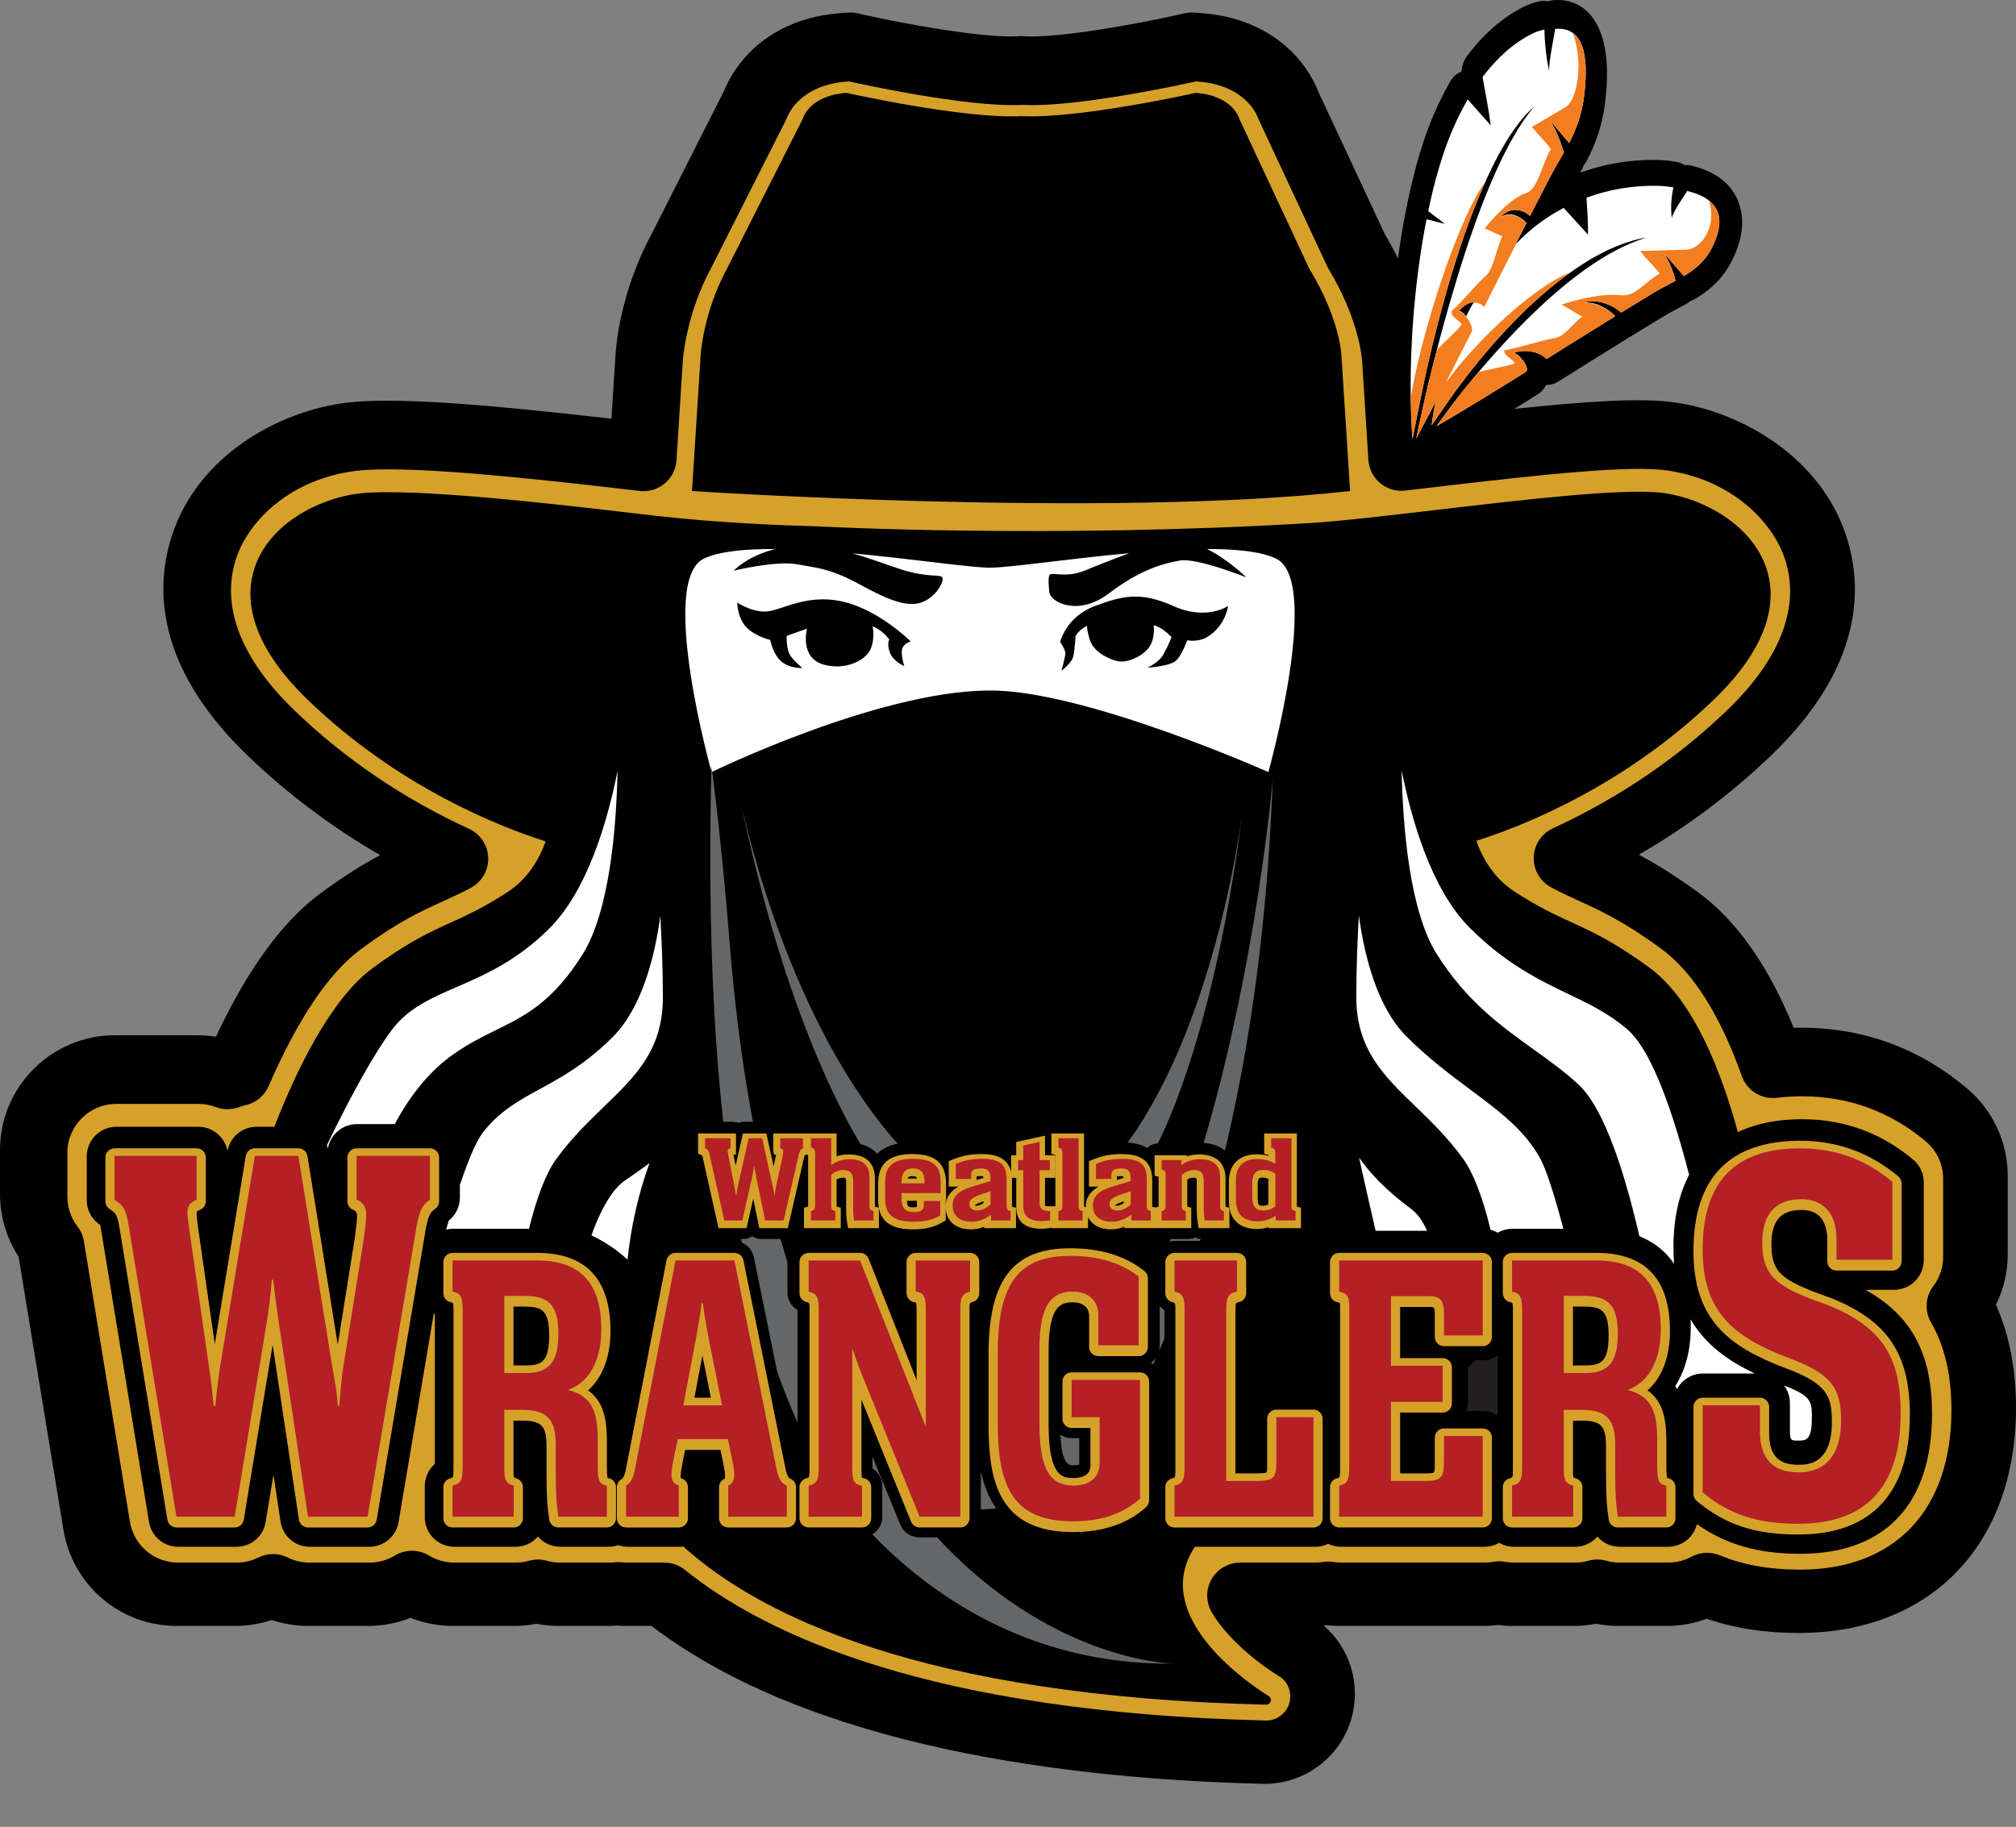
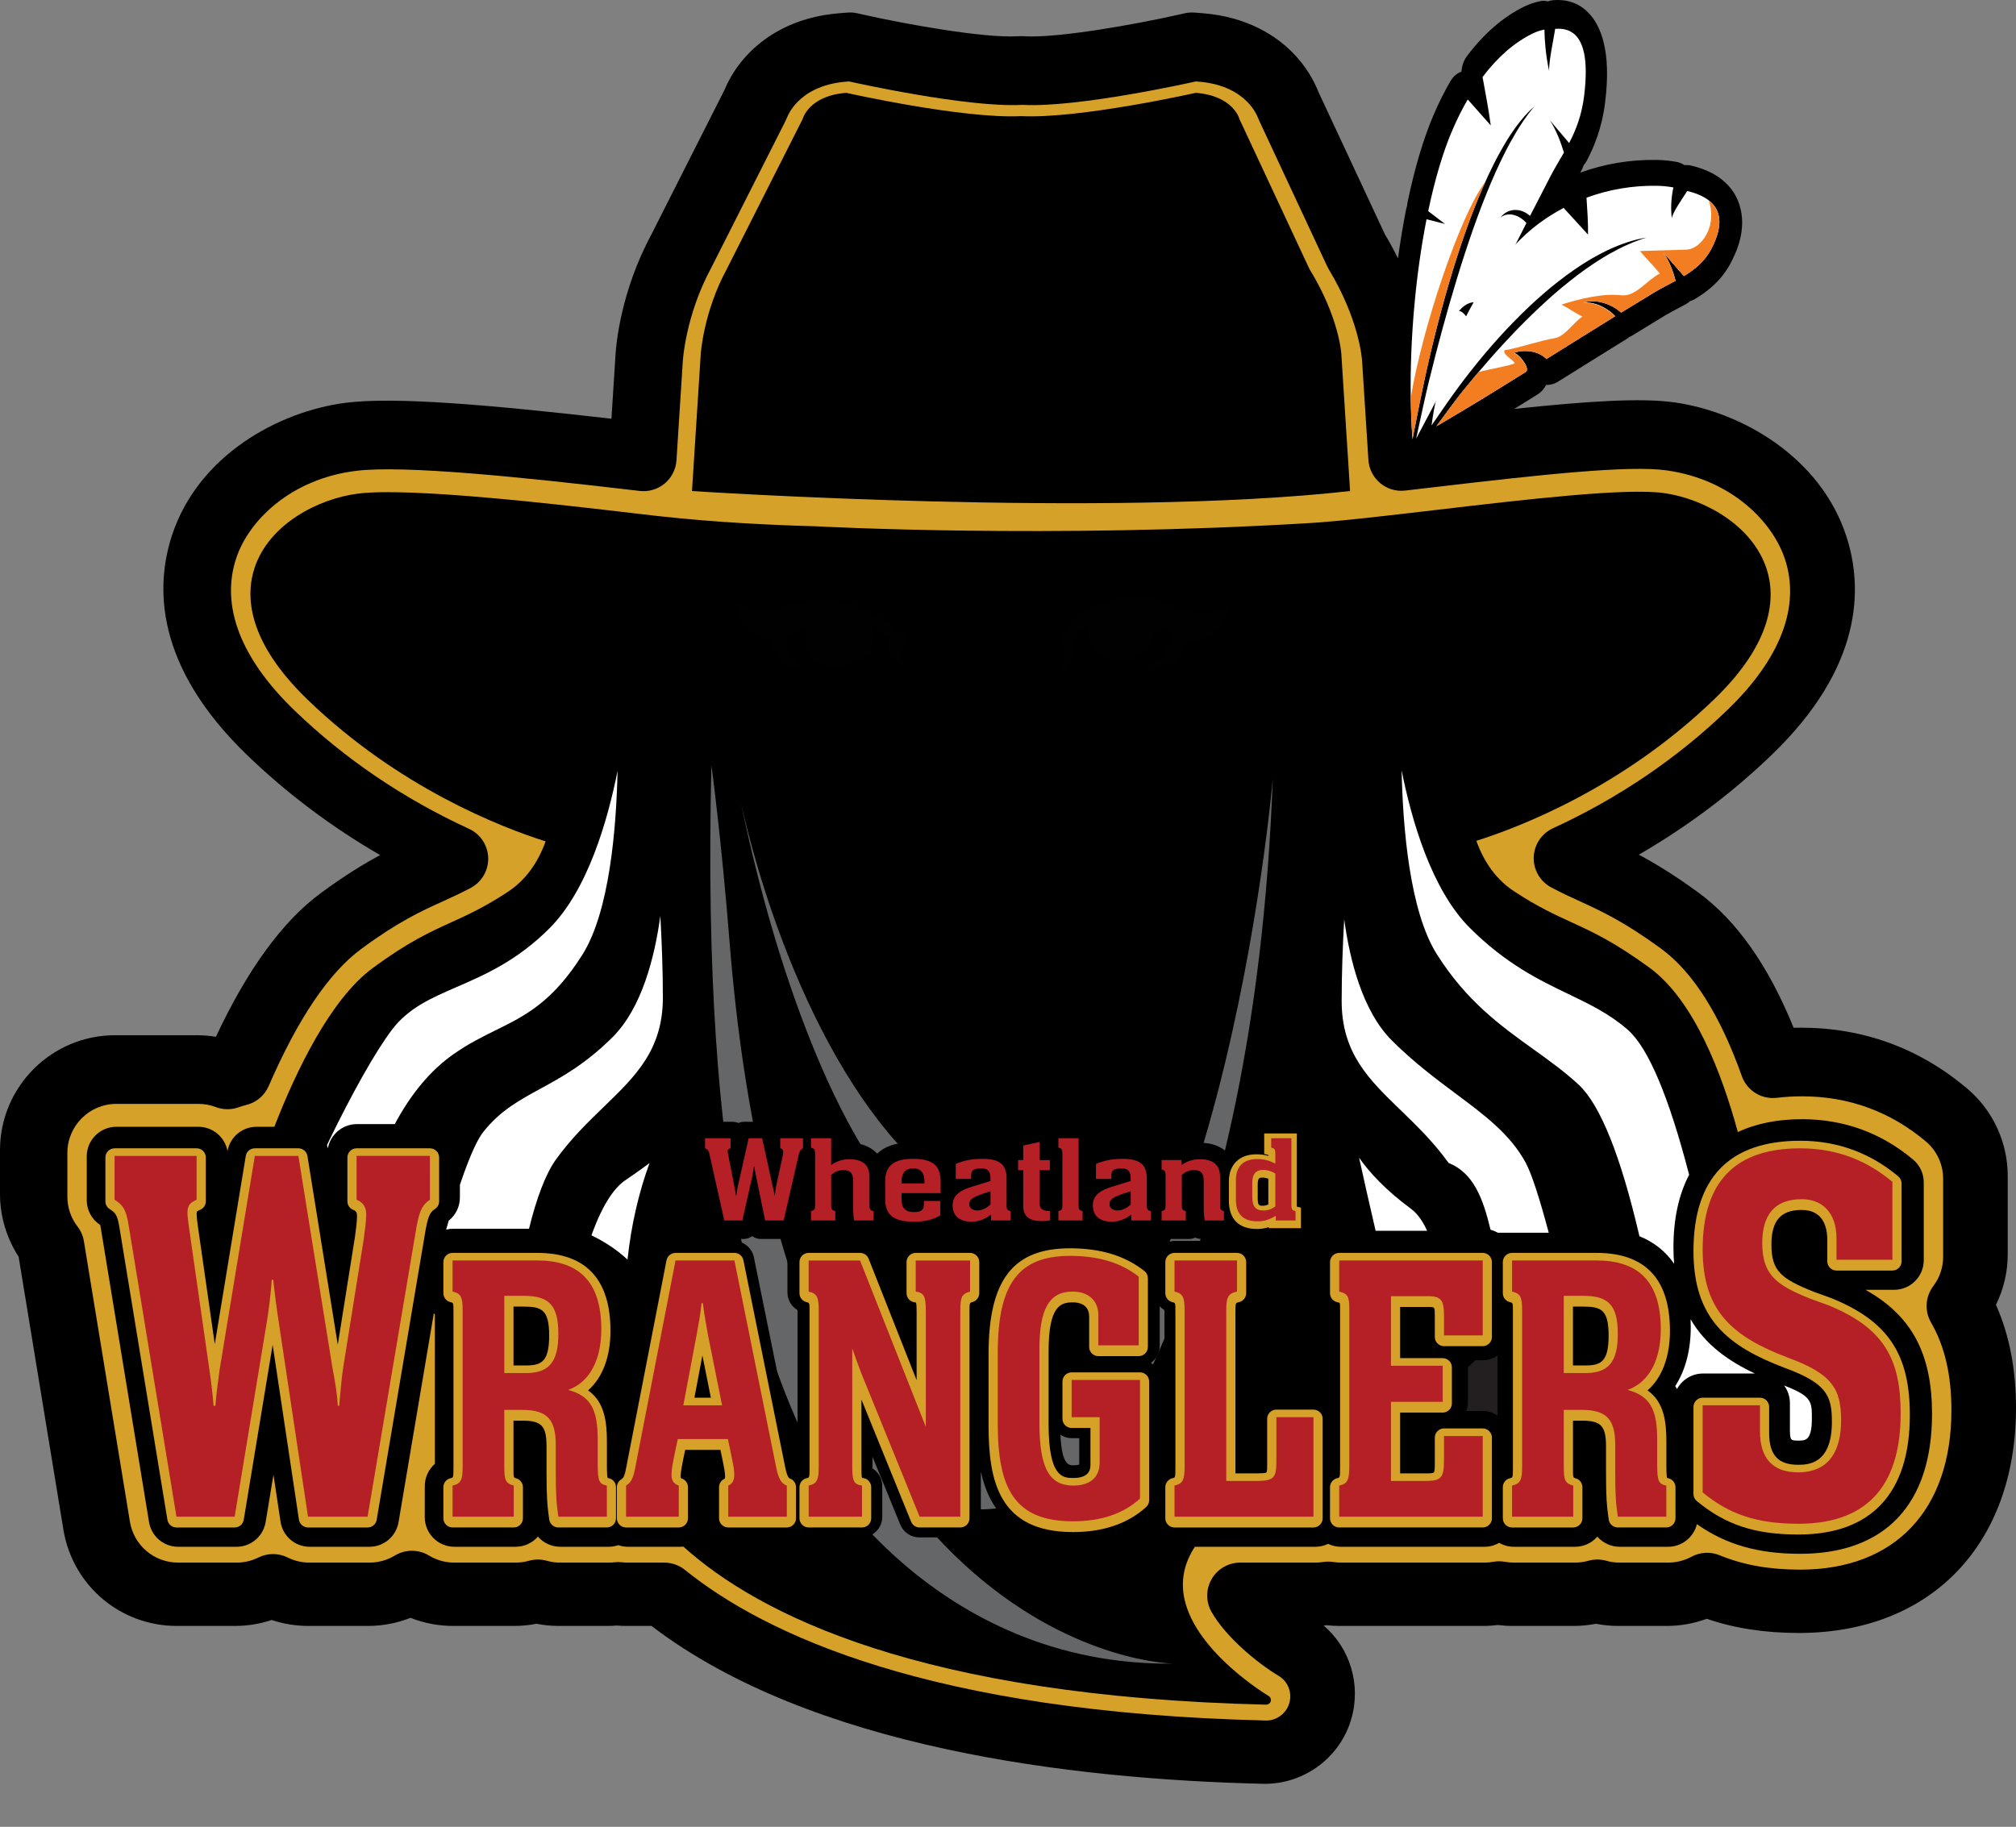
<svg xmlns="http://www.w3.org/2000/svg" version="1.1" id="Layer_1" x="0px" y="0px" width="220.103px" height="199.486px" viewBox="0 0 220.103 199.486" enable-background="new 0 0 220.103 199.486" xml:space="preserve">
  <rect x="0" y="0" width="220.103" height="199.486" fill="#808080" stroke="none" />
  <g>
    <path d="M217.912,142.479c0.849-1.711,1.289-3.592,1.289-5.542v-8.507c0-3.718-1.633-7.22-4.477-9.608   c-5.215-4.382-11.315-6.604-18.132-6.604c-0.256,0-0.512,0.003-0.767,0.01c-2.741-6.758-6.228-11.714-10.386-14.754   c-2.61-1.909-4.726-3.189-6.517-4.146c5.309-3.069,10.17-6.719,14.511-10.902c10.005-9.638,9.959-18.282,8.158-23.836   c-2.814-8.687-11.456-13.617-18.774-14.65c-3.657-0.515-9.468-0.137-17.486,0.71c0.805-0.499,1.638-1.018,2.539-1.581   c0.218-0.135,0.414-0.307,0.581-0.506c0.138-0.164,0.257-0.342,0.356-0.531c0.027,0.001,0.054,0.002,0.081,0.003   c0.437-0.008,0.837-0.123,1.191-0.343l1.021-0.638c0.867-0.542,1.734-1.084,2.603-1.626c1.159-0.723,2.524-1.573,3.883-2.411   c0.104-0.064,0.204-0.139,0.299-0.22c0.114-0.047,0.225-0.104,0.332-0.169c1.327-0.817,2.503-1.536,3.598-2.195   c0.448-0.271,0.94-0.528,1.465-0.804l0.028-0.015c0.243-0.127,0.494-0.259,0.743-0.394c0.169-0.091,0.326-0.204,0.472-0.337   c0.188-0.055,0.369-0.134,0.538-0.236c1.267-0.766,2.858-1.916,3.951-4.031c1.071-2.072,1.417-3.917,1.059-5.638v-0.001   c-0.29-1.39-1.006-2.537-2.127-3.411c-0.856-0.665-1.928-1.149-3.277-1.48c-0.162-0.039-0.326-0.061-0.48-0.063   c-0.091-0.003-0.181,0.001-0.271,0.01c-0.271-0.179-0.568-0.301-0.878-0.356c-0.676-0.123-1.374-0.195-2.022-0.21l-0.137-0.003   c-2.881-0.051-5.69,0.421-8.356,1.39c0.036-0.063,0.072-0.124,0.108-0.188c0.106-0.186,0.193-0.391,0.263-0.609   c0.138-0.155,0.259-0.333,0.361-0.53c0.738-1.423,1.632-3.432,1.992-6.364c0.328-2.674,0.271-4.831-0.177-6.592   c-0.004-0.02-0.009-0.039-0.014-0.059l-0.04-0.141c-0.001-0.005-0.009-0.033-0.01-0.038l-0.041-0.146   c-0.005-0.02-0.012-0.039-0.019-0.058c-0.443-1.461-1.16-2.559-2.129-3.265c-0.923-0.672-1.992-0.947-3.267-0.841   c-0.188,0.016-0.371,0.06-0.546,0.129c-0.272-0.07-0.553-0.079-0.827-0.025c-0.594,0.115-1.194,0.315-1.74,0.58l-0.106,0.053   c-2.252,1.117-4.327,2.923-6.168,5.366c-0.339,0.45-0.548,1.039-0.609,1.699c-0.081,0.027-0.161,0.061-0.239,0.1   c-0.378,0.188-0.704,0.503-0.942,0.912c-0.654,1.124-1.268,2.348-1.823,3.636c-1.108,2.566-2.07,5.774-2.858,9.532   c-0.032,0.154-0.056,0.315-0.07,0.48c-0.049,0.145-0.088,0.297-0.119,0.454c-0.336,1.705-0.627,3.474-0.873,5.277   c-0.421-0.856-0.896-1.742-1.438-2.651l-7.257-15.55c-0.447-1.134-1.299-2.763-2.858-4.322c-1.729-1.729-4.834-3.869-9.812-4.252   l-0.854-0.066c-0.359-0.026-0.717-0.001-1.065,0.077l-0.839,0.188c-4.437,0.999-12.856,2.517-16.565,2.327l-0.285-0.014   c-0.119-0.006-0.238-0.006-0.357,0l-0.287,0.014c-3.706,0.188-12.125-1.33-16.567-2.327l-0.837-0.188   c-0.349-0.078-0.707-0.104-1.064-0.077L91.686,1.44c-4.976,0.383-8.081,2.523-9.809,4.252c-1.488,1.489-2.329,3.041-2.781,4.132   l-7.997,15.816c-3.32,6.179-3.827,11.948-3.894,13.036l-0.449,7.046c-13.615-1.556-23.737-2.408-28.988-1.741   c-7.372,0.932-16.095,5.75-18.968,14.41c-1.856,5.593-1.938,14.312,8.215,24.095c4.336,4.176,9.19,7.821,14.49,10.888   c-1.801,0.963-3.924,2.258-6.541,4.193c-4.132,3.057-7.958,8.314-11.391,15.646c-0.679-0.112-1.369-0.169-2.065-0.169H12.55   c-6.92,0-12.55,5.629-12.55,12.549v4.786c0,2.426,0.716,4.822,2.032,6.848l4.89,29.807c1.003,6.091,6.211,10.512,12.383,10.512   h6.356c1.358,0,2.715-0.222,3.998-0.649c1.285,0.428,2.646,0.649,4.009,0.649h6.505c1.601,0,3.176-0.303,4.646-0.887   c1.467,0.584,3.039,0.887,4.632,0.887h6.681c0.82,0,1.637-0.08,2.439-0.239c0.8,0.159,1.614,0.239,2.431,0.239h5.294   c0.349,0,0.7-0.015,1.048-0.044c0.348,0.029,0.699,0.044,1.048,0.044h2.739c17.445,13.333,45.81,16.744,66.769,17.238l0.194,0.003   c4.372,0,8.258-2.931,9.447-7.115c1.078-3.754-0.167-7.725-3.03-10.172c0.112-0.01,0.226-0.021,0.338-0.033   c0.468,0.053,0.938,0.079,1.403,0.079h15.673c0.532,0,1.067-0.034,1.599-0.104c0.531,0.069,1.066,0.104,1.599,0.104h6.681   c0.82,0,1.638-0.08,2.439-0.239c0.8,0.159,1.614,0.239,2.431,0.239h5.295c1.495,0,2.981-0.268,4.374-0.782   c3.032,1.041,6.337,1.55,10.05,1.55c14.403,0,23.71-9.656,23.71-24.601C220.103,149.498,219.367,145.73,217.912,142.479   L217.912,142.479z" />
    <path fill="#D6A129" d="M196.543,171.399c-3.367,0-6.239-0.513-8.783-1.566c-1.002-0.416-2.138-0.356-3.091,0.158   c-0.775,0.419-1.657,0.64-2.55,0.64h-5.296c-0.488,0-0.975-0.066-1.445-0.201c-0.641-0.181-1.321-0.183-1.964,0   c-0.475,0.134-0.965,0.201-1.46,0.201h-6.681c-0.316,0-0.636-0.029-0.951-0.086c-0.429-0.079-0.867-0.079-1.296,0   c-0.315,0.057-0.635,0.086-0.95,0.086h-15.673c-0.277,0-0.559-0.021-0.838-0.065c-0.374-0.06-0.756-0.06-1.131,0   c-0.278,0.044-0.561,0.065-0.838,0.065h-8.193c-1.285,0-2.473,0.685-3.116,1.797c-0.645,1.111-0.648,2.481-0.01,3.597   c1.536,2.683,4.861,5.489,7.33,6.979c1.013,0.599,1.49,1.819,1.157,2.978c-0.312,1.096-1.371,1.891-2.472,1.891l-0.109-0.001   c-36.628-0.864-54.691-9.417-63.395-16.44c-0.641-0.518-1.439-0.8-2.262-0.8h-3.983c-0.209,0-0.419-0.012-0.624-0.036   c-0.141-0.017-0.282-0.025-0.424-0.025c-0.141,0-0.283,0.009-0.423,0.025c-0.205,0.024-0.415,0.036-0.624,0.036h-5.294   c-0.489,0-0.976-0.066-1.446-0.201c-0.642-0.182-1.321-0.182-1.964,0c-0.474,0.134-0.965,0.201-1.459,0.201h-6.681   c-0.976,0-1.931-0.266-2.761-0.77c-1.148-0.697-2.589-0.697-3.738-0.001c-0.832,0.504-1.793,0.771-2.779,0.771h-6.506   c-0.853,0-1.663-0.187-2.407-0.557c-1.01-0.502-2.197-0.502-3.207,0c-0.743,0.37-1.548,0.557-2.393,0.557h-6.356   c-2.629,0-4.847-1.883-5.274-4.475l-5.023-30.618c-0.096-0.587-0.336-1.142-0.699-1.613c-0.723-0.938-1.104-2.064-1.104-3.255   v-4.786c0-2.947,2.398-5.344,5.346-5.344h8.958c0.653,0,1.292,0.116,1.9,0.347c0.823,0.313,1.733,0.312,2.558-0.001   c0.229-0.087,0.468-0.159,0.711-0.214c1.119-0.255,2.049-1.027,2.505-2.08c3.174-7.322,6.561-12.35,10.066-14.942   c4.071-3.012,6.565-4.145,8.978-5.24c0.944-0.429,1.921-0.873,3.012-1.453c1.209-0.643,1.949-1.916,1.91-3.284   c-0.04-1.369-0.851-2.598-2.095-3.169c-7.155-3.292-13.561-7.638-19.04-12.915c-5.897-5.683-8.102-11.436-6.375-16.638   c1.358-4.095,5.916-8.631,13.035-9.531c5.243-0.664,18.361,0.703,30.502,2.128c0.006,0,0.012,0,0.018,0.002l0.5,0.058   c0.981,0.113,1.967-0.18,2.725-0.813s1.224-1.55,1.287-2.536l0.692-10.839c0.012-0.204,0.34-5.054,3.067-10.11   c0.015-0.028,0.03-0.057,0.044-0.085l8.084-15.989c0.049-0.098,0.093-0.195,0.133-0.296c0.185-0.465,0.551-1.165,1.248-1.861   c0.869-0.869,2.487-1.949,5.266-2.163l0.317-0.024l0.311,0.069c0.125,0.028,12.509,2.793,18.503,2.494l0.107-0.005l0.104,0.005   c5.998,0.303,18.383-2.466,18.505-2.493l0.312-0.07l0.315,0.024c2.78,0.214,4.399,1.294,5.269,2.163   c0.72,0.721,1.088,1.443,1.271,1.922c0.031,0.083,0.065,0.165,0.104,0.244l7.386,15.826c0.054,0.115,0.113,0.227,0.179,0.335   c3.261,5.415,3.608,9.565,3.638,10.022l0.688,10.792c0.063,0.985,0.527,1.902,1.286,2.535c0.758,0.633,1.742,0.928,2.724,0.813   c1.044-0.121,2.112-0.246,3.194-0.373c11.849-1.393,21.239-2.409,25.363-1.831c7.073,0.998,11.589,5.609,12.927,9.737   c1.673,5.162-0.507,10.842-6.303,16.427c-5.479,5.278-11.888,9.625-19.046,12.918c-1.242,0.571-2.054,1.797-2.095,3.164   c-0.042,1.367,0.694,2.639,1.9,3.285c1.118,0.599,2.105,1.05,3.062,1.487c2.398,1.099,4.879,2.236,8.931,5.198   c3.479,2.544,6.448,7.229,8.827,13.926c0.564,1.59,2.151,2.574,3.834,2.37c0.881-0.108,1.804-0.163,2.743-0.163   c5.074,0,9.615,1.653,13.498,4.915c1.211,1.017,1.904,2.508,1.904,4.092v8.507c0,1.169-0.372,2.28-1.076,3.212   c-0.873,1.154-0.97,2.721-0.245,3.974c1.496,2.591,2.224,5.729,2.224,9.592C213.048,164.896,206.878,171.399,196.543,171.399   L196.543,171.399z" />
    <path d="M203.665,140.841h3.137c1.781,0,3.23-1.449,3.23-3.229v-8.507c0-0.958-0.42-1.858-1.152-2.474   c-3.49-2.933-7.573-4.419-12.137-4.419c-2.675,0-5.03,0.473-7.01,1.407c-1.724-6.347-4.763-14.38-9.643-17.948   c-3.883-2.839-6.264-3.929-8.565-4.983c-1.795-0.822-3.65-1.672-6.233-3.371c-1.851-1.217-3.231-3.066-4.109-5.502   c4.828-1.526,15.987-5.84,25.937-15.426c6.536-6.297,6.739-11.227,5.759-14.253c-1.566-4.833-6.907-7.688-11.208-8.294   c-4.176-0.588-15.146,0.699-24.823,1.836c-5.408,0.636-10.516,1.235-13.809,1.436c-28.587,1.731-53.782,0.365-54.048,0.351   c-4.279-0.112-10.744-0.398-17.239-1.124c-0.67-0.074-1.572-0.181-2.65-0.307c-7.892-0.927-24.312-2.854-30.013-2.133   c-4.326,0.547-9.706,3.316-11.293,8.101c-1.012,3.051-0.822,8.033,5.836,14.447c9.95,9.586,21.109,13.899,25.937,15.426   c-0.878,2.436-2.259,4.284-4.109,5.502c-2.566,1.688-4.417,2.529-6.207,3.343c-2.314,1.052-4.707,2.138-8.594,5.014   c-4.594,3.399-8.337,11.216-10.706,17.306h-1.938c-1.569,0-2.896,1.109-3.177,2.647c-0.275-1.505-1.596-2.647-3.178-2.647h-8.958   c-1.782,0-3.231,1.449-3.231,3.23v4.785c0,1.084,0.54,2.091,1.448,2.694c0.007,0.005,0.013,0.01,0.021,0.014   c0.027,0.121,0.07,0.337,0.125,0.709l5.205,31.724c0.258,1.568,1.599,2.707,3.188,2.707h6.356c1.587,0,2.928-1.137,3.188-2.704   l0.854-5.173l0.771,5.127c0.24,1.594,1.583,2.75,3.195,2.75h6.505c1.582,0,2.921-1.133,3.186-2.692l3.848-22.797   c0.038,0.038,0.077,0.074,0.116,0.109v16.323c-0.694,0.61-1.102,1.5-1.102,2.429v3.397c0,1.781,1.449,3.23,3.231,3.23h6.681   c0.953,0,1.833-0.411,2.438-1.109c0.607,0.69,1.497,1.109,2.432,1.109h5.294c0.359,0,0.71-0.059,1.047-0.177   c0.338,0.118,0.689,0.177,1.048,0.177H74.3c0.105,0,0.208-0.006,0.311-0.017c8.228,7.421,25.928,16.367,63.623,17.257   c0.004,0,0.008,0,0.012,0c0.228,0,0.428-0.15,0.49-0.369c0.064-0.224-0.03-0.461-0.23-0.579c-0.079-0.047-7.917-4.735-9.189-10.585   c-0.432-1.985-0.05-3.903,1.136-5.707h13.146c0.488,0,0.968-0.109,1.404-0.318c0.435,0.209,0.914,0.318,1.402,0.318h15.673   c0.563,0,1.108-0.147,1.599-0.432c0.489,0.284,1.035,0.432,1.599,0.432h6.681c0.954,0,1.834-0.411,2.438-1.109   c0.607,0.691,1.497,1.109,2.431,1.109h5.296c1.521,0,2.799-1.056,3.142-2.473c3.168,2.235,6.689,3.24,11.281,3.24   c9.281,0,14.392-5.427,14.392-15.281C210.934,147.838,208.735,143.675,203.665,140.841L203.665,140.841z" />
    <path fill="#FFFFFF" d="M35.701,125.027c0.041,0.124,0.071,0.246,0.094,0.366c0.276-1.503,1.596-2.646,3.178-2.646h4.129   c1.765-3.312,3.909-5.871,6.374-7.61c1.646-1.161,3.187-1.922,4.676-2.656c3.168-1.563,6.161-3.039,9.436-8.238   c2.973-4.719,3.705-13.87,3.836-20.067c-1.082,5.438-3.264,13.022-7.429,17.188c-3.555,3.555-7.042,5.069-10.119,6.406   c-2.83,1.229-5.274,2.291-7.077,4.666C40.997,114.812,38.415,119.394,35.701,125.027L35.701,125.027z" />
    <path fill="#FFFFFF" d="M48.992,133.291c-0.094,0.323-0.187,0.648-0.279,0.975c0.243-0.06,0.492-0.09,0.74-0.09h8.304   c0.825-3.4,1.863-6.074,2.936-7.559c1.682-2.326,3.507-4.09,5.272-5.796c3.437-3.324,6.406-6.194,6.406-11.892   c0-3.066-0.126-6.216-0.278-8.915c-0.618,4.53-2.022,10.047-5.196,13.221c-2.952,2.951-5.596,4.395-7.929,5.668   c-2.346,1.28-4.371,2.386-6.214,4.715c-0.481,0.608-1.313,2.103-2.543,5.761v1.385C50.21,131.749,49.757,132.681,48.992,133.291   L48.992,133.291z" />
-     <path fill="#FFFFFF" d="M162.735,134.284c0.274,0.073,0.54,0.182,0.788,0.324c0.489-0.284,1.036-0.433,1.6-0.433h5.566   c-1.024-3.857-1.894-6.497-2.522-7.653c-1.679-3.093-4.429-5.144-7.613-7.519c-2.159-1.61-4.607-3.436-7-5.828   c-3.174-3.174-4.578-8.69-5.196-13.222c-0.152,2.7-0.278,5.85-0.278,8.916c0,5.697,2.97,8.567,6.406,11.891   c1.765,1.707,3.59,3.471,5.272,5.797C160.851,128.069,161.903,130.805,162.735,134.284L162.735,134.284z" />
-     <path fill="#FFFFFF" d="M139.306,60.99c-1.613-0.765-4.332-1.043-7.521-1.041c2.36,1.184,4.281,3.094,4.281,3.094   s-5.396-2.161-7.25-1.835s-4.351,1.002-7.748,3.589c-3.397,2.586-6.428,0.923-6.509-0.149c-0.081-1.073-0.131-1.322,0-1.807   c0.131-0.485,1.667,0.326,3.74-0.485c0.993-0.389,2.969-1.221,5.015-1.952c-6.636,0.602-13.104,1.585-15.23,1.585   c-2.105,0-8.459-0.964-15.021-1.566c1.958,0.548,3.772,1.258,5.367,1.768c2.773,0.886,4.121,0.502,4.442,0.84   c0.323,0.338-0.908,2.875-3.237,2.925c-2.329,0.05-5.578-2.155-7.328-2.928c-2.07-0.915-3.025-1.02-5.342-1.418   c-2.316-0.399-6.864,0.705-6.864,0.705s1.502-1.631,4.579-2.363c-3.318-0.02-6.156,0.252-7.818,1.04   c-5.038,2.39,0.827,23.317,0.827,23.317s17.944-8.764,30.12-8.908c10.266-0.195,30.669,8.908,30.669,8.908   S144.343,63.38,139.306,60.99L139.306,60.99z" />
+     <path fill="#FFFFFF" d="M162.735,134.284c0.274,0.073,0.54,0.182,0.788,0.324h5.566   c-1.024-3.857-1.894-6.497-2.522-7.653c-1.679-3.093-4.429-5.144-7.613-7.519c-2.159-1.61-4.607-3.436-7-5.828   c-3.174-3.174-4.578-8.69-5.196-13.222c-0.152,2.7-0.278,5.85-0.278,8.916c0,5.697,2.97,8.567,6.406,11.891   c1.765,1.707,3.59,3.471,5.272,5.797C160.851,128.069,161.903,130.805,162.735,134.284L162.735,134.284z" />
    <path fill="#010101" d="M84.093,66.718c-1.72,0.35-3.6-0.915-3.6-0.915s0,1.263,0.661,2.276c0.863,1.324,2.935,1.794,2.935,1.794   s0.333,1.706,1.31,2.436c0.976,0.729,2.202,0.629,2.202,0.629s-0.736-0.576-1.236-1.236c-0.563-0.742-0.474-2.267-0.474-2.267   s0.372-0.127,1.113-0.396c0.741-0.27,1.105-0.396,1.105-0.396s-0.887,3.231,1.921,3.959c2.257,0.585,4.401-0.451,4.977-1.643   c0.577-1.193,0.264-2.559,0.264-2.559s0.115-0.008,0.682,0.354c0.654,0.415,1.139,1.073,1.139,1.073s-0.298,0.46,0.067,1.435   c0.365,0.975,1.568,1.47,1.568,1.47s-0.479-1.479-0.173-2.028c0.307-0.551,0.888-0.644,0.888-0.644s-3.154-3.182-6.99-4.257   C88.615,64.728,85.813,66.368,84.093,66.718L84.093,66.718z" />
    <path fill="#010101" d="M128.109,66.178c-3.619-1.631-5.625-1.1-8.559-0.007c-3.185,1.186-3.806,3.932-3.806,3.932   s0.571,0.816,0.571,1.224s-0.429,1.915-0.429,1.915s1.113-0.82,1.291-1.558s0.243-2.213,0.243-2.213s0.185-0.342,0.5-0.624   c0.315-0.282,0.773-0.514,0.773-0.514s-0.105,0.19,0.274,1.491c0.379,1.299,1.963,2.128,3.051,2.373   c1.088,0.246,2.943-0.628,3.542-1.676c0.599-1.049,0.389-2.23,0.389-2.23s0.322-0.001,1.038,0.477   c0.495,0.331,0.916,0.806,0.916,0.806s-0.295,0.825-0.888,1.893c-0.494,0.887-1.743,1.443-1.743,1.443s2.488-0.156,3.136-0.777   c0.648-0.622,1.213-2.217,1.213-2.217s1.179,0.238,2.149-0.338c2.046-1.213,2.307-3.406,2.307-3.406S131.728,67.808,128.109,66.178   L128.109,66.178z" />
    <path d="M111.476,12.682c-6.358,0.317-19.075-2.544-19.075-2.544c-4.133,0.318-4.769,2.861-4.769,2.861l-8.274,16.366   c-2.569,4.727-2.853,9.313-2.853,9.313l-0.954,14.941c0,0,45.208,2.996,71.849,0l-0.954-14.941c0,0-0.2-3.97-3.488-9.313   l-7.639-16.366c0,0-0.636-2.543-4.769-2.861C130.551,10.138,117.834,12.999,111.476,12.682" />
    <path fill="#656668" d="M79.656,102.891C78.75,91.48,77.67,83.566,77.67,83.566c-1.107,46.287,5.521,64.392,11.575,76.341   c0,0,12.525,22.082,38.893,21.753C128.138,181.66,85.888,181.339,79.656,102.891L79.656,102.891z" />
    <path fill="#656668" d="M138.96,85.042c0,0-5.674,66.643-31.549,75.68c0,0-8.049,2.426-9.013-5.188c0,0-0.101,16.367,20.426,5.638   C118.823,161.171,136.934,139.994,138.96,85.042L138.96,85.042z" />
    <path fill="#656668" d="M97.416,129.661c-3.465-3.351-11.461-17.149-16.717-42.913c0,0,4.504,23.236,16.778,37.542   c6.951,8.101,11.917,2.923,11.917,2.923c1.387-0.936,2.473-2.211,2.398-3.896c0,0,0.82,4.931-2.328,7.422   C109.464,130.738,103.352,135.399,97.416,129.661L97.416,129.661z" />
-     <path fill="#656668" d="M124.324,128.388c2.663-3.325,8.476-16.494,11.389-40.265c0,0-2.434,21.419-11.732,35.406   c-5.266,7.922-9.625,3.652-9.625,3.652c-1.19-0.73-2.151-1.794-2.181-3.326c0,0-0.405,4.533,2.315,6.524   C114.489,130.38,119.762,134.085,124.324,128.388L124.324,128.388z" />
    <path d="M86.614,160.142l-0.199,0.54c-0.001-0.002-0.002-0.006-0.003-0.008l0.194-0.535   C86.609,160.14,86.612,160.141,86.614,160.142L86.614,160.142z M98.797,143.045c0.001,0.053,0.001,0.111,0.001,0.175v0.855   l-0.628-1.58C98.341,142.713,98.554,142.9,98.797,143.045L98.797,143.045z M58.564,145.729c0,2.004-0.268,2.009-1.13,2.023H57.16   v-3.921C58.51,143.833,58.564,143.897,58.564,145.729L58.564,145.729z M119.185,135.141c0.077-0.035,0.152-0.075,0.22-0.123   c0.311,0.141,0.642,0.255,1.008,0.32C120.015,135.258,119.605,135.192,119.185,135.141L119.185,135.141z M115.747,148.897v-1.454   c0-4.074,0.864-4.074,1.379-4.074c0.347,0,0.504,0.074,0.529,0.097c0,0,0.032,0.055,0.032,0.213v3.305   c0,0.587,0.228,1.122,0.601,1.521h-1.268C116.548,148.505,116.11,148.65,115.747,148.897L115.747,148.897z M117.83,159.737   c0,0.048,0,0.129-0.008,0.183c-0.082,0.034-0.278,0.084-0.624,0.084c-0.488,0-1.273,0-1.424-3.334   c0.357,0.236,0.786,0.375,1.247,0.375h0.81V159.737L117.83,159.737z M127.13,143.059c0.001,0.049,0.001,0.103,0.001,0.161v16.936   c0,0.059,0,0.111-0.001,0.161c-0.137,0.08-0.257,0.182-0.373,0.287v-9.857c0-0.818-0.444-1.535-1.104-1.927   c0.581-0.406,0.962-1.077,0.962-1.836v-4.354C126.766,142.795,126.934,142.944,127.13,143.059L127.13,143.059z M174.563,145.729   c0,2.004-0.269,2.009-1.13,2.023h-0.274v-3.921C174.508,143.833,174.563,143.897,174.563,145.729L174.563,145.729z    M154.234,159.502v-4.13h1.859c-0.35,0.396-0.563,0.913-0.563,1.479v2.551c0,0.033,0,0.067,0,0.1H154.234L154.234,159.502z    M155.802,146.958h-1.567v-3.086h1.297v2.023C155.531,146.279,155.629,146.642,155.802,146.958L155.802,146.958z M162.028,154.61   h-2.689c0.35-0.396,0.562-0.914,0.562-1.479v-3.932c0-0.384-0.097-0.746-0.27-1.063h2.397c0.918,0,1.706-0.549,2.058-1.332v9.138   C163.734,155.159,162.946,154.61,162.028,154.61L162.028,154.61z M200.682,140.521c-0.018-0.007-0.035-0.014-0.054-0.021   l-1.892-0.682c-3.517-1.395-3.849-1.96-3.849-3.982c0-2.348,0.854-2.528,2.061-2.528c0.544,0,1.558,0,1.558,2.057v2.296   c0,1.236,1.012,2.242,2.255,2.242h6.123c1.243,0,2.255-1.006,2.255-2.242v-8.479c0-0.664-0.294-1.291-0.805-1.716   c-3.318-2.771-7.2-4.177-11.537-4.177c-8.469,0-12.944,4.582-12.944,13.254c0,8.128,4.316,11.425,10.816,13.883   c4.34,1.575,4.34,2.628,4.34,4.726c0,3.411-1.482,3.411-2.463,3.411c-1.32,0-1.91-0.322-1.91-2.233v-2.826   c0-1.236-1.012-2.242-2.255-2.242h-6.273c-1.244,0-2.255,1.006-2.255,2.242v7.315c-0.136-0.161-0.286-0.31-0.463-0.429   c-0.003-0.113-0.005-0.245-0.005-0.4v-2.719c0-1.952-0.214-4.062-1.541-5.626c1.258-1.603,1.934-3.817,1.934-6.418   c0-6.272-3.294-9.727-9.275-9.727h-9.266c-0.627,0-1.194,0.257-1.604,0.669c-0.409-0.412-0.977-0.669-1.604-0.669h-15.715   c-1.243,0-2.255,1.006-2.255,2.241v3.387c0,0.815,0.431,1.537,1.104,1.93v10.247c-0.413-0.453-1.004-0.743-1.666-0.743h-4.063   c-1.243,0-2.255,1.006-2.255,2.241v4.699h-0.978V143.22c0-0.045,0-0.085,0-0.124c0.707-0.386,1.176-1.137,1.176-1.968v-3.387   c0-1.235-1.012-2.241-2.255-2.241h-6.842c-1.244,0-2.255,1.006-2.255,2.241v0.262c-0.085-0.094-0.169-0.187-0.271-0.267   c-1.498-1.173-3.225-1.958-5.22-2.377c0.258,0.04,0.526,0.064,0.808,0.064c0.451,0,0.897-0.061,1.336-0.182   c0.121,0.03,0.248,0.047,0.378,0.047h2.945c0.064,0,0.125-0.012,0.187-0.019c0.062,0.007,0.123,0.019,0.187,0.019h3.461   c0.236,0,0.46-0.054,0.661-0.149c0.2,0.096,0.425,0.149,0.66,0.149h2.854c0.41,0,0.779-0.163,1.053-0.424   c0.633,0.328,1.382,0.519,2.252,0.519c0.413,0,0.812-0.046,1.202-0.137c0.114,0.027,0.233,0.042,0.356,0.042h2.977   c0.842,0,1.525-0.679,1.525-1.516v-1.743c0-0.416-0.171-0.8-0.452-1.077v-6.94c0-0.837-0.684-1.515-1.524-1.515h-3.024   c-0.842,0-1.524,0.678-1.524,1.515v0.768c-1.124,0.078-2.058,0.505-2.729,1.186c-0.719-0.755-1.791-1.186-3.149-1.186   c-0.429,0-0.845,0.046-1.246,0.139c-0.119-0.03-0.244-0.046-0.373-0.046h-2.979c-0.436,0-0.826,0.184-1.104,0.475   c-0.663-0.371-1.555-0.608-2.762-0.608c-1.242,0-2.142,0.181-2.885,0.418v-1.145c0-0.837-0.682-1.515-1.524-1.515h-3.025   c-0.362,0-0.689,0.13-0.951,0.34c-0.204-0.04-0.414-0.044-0.621,0l-2.604,0.565c-0.7,0.152-1.199,0.769-1.199,1.481v0.33   c-0.005,0.004-0.009,0.011-0.015,0.015c-0.636-0.301-1.456-0.49-2.528-0.49c-1.687,0-2.746,0.332-3.636,0.689l-0.253,0.102   c-0.097,0.039-0.179,0.099-0.264,0.154c-0.753-0.573-1.85-0.945-3.438-0.945c-1.872,0-3.054,0.515-3.796,1.231   c-0.719-0.776-1.814-1.21-3.236-1.19v-0.768c0-0.837-0.683-1.515-1.524-1.515H87.99c-0.011,0-0.021,0.002-0.032,0.003   c-0.011-0.001-0.021-0.003-0.032-0.003h-3.305c-0.222,0-0.433,0.047-0.624,0.132c-0.191-0.086-0.402-0.132-0.623-0.132h-2.131   c-0.221,0-0.433,0.047-0.625,0.132c-0.19-0.085-0.402-0.132-0.625-0.132h-3.601c-0.842,0-1.524,0.678-1.524,1.515v1.745   c0,0.486,0.233,0.936,0.618,1.219l1.602,7.128c0.156,0.692,0.774,1.185,1.488,1.185h2.629c0.342,0,0.662-0.113,0.919-0.307   c0.258,0.193,0.577,0.307,0.918,0.307h2.681c0.446,0,0.854-0.192,1.136-0.506c0.279,0.309,0.679,0.506,1.128,0.506h3.477   c0.234,0,0.455-0.053,0.653-0.146c0.199,0.095,0.42,0.146,0.652,0.146h2.871c0.427,0,0.811-0.175,1.088-0.456   c0.719,0.36,1.662,0.591,2.919,0.591c1.448,0,2.587-0.27,3.668-0.847c0.687,0.532,1.594,0.847,2.675,0.847   c0.45,0,0.896-0.061,1.335-0.182c0.121,0.03,0.248,0.047,0.378,0.047h2.945c0.365,0,0.694-0.133,0.956-0.345   c0.546,0.257,1.221,0.412,2.052,0.412c0.001,0,0.003,0,0.004,0c-2.794,0.688-4.489,2.314-5.508,4.332v-1.947   c0-1.235-1.012-2.241-2.256-2.241H99.95c-1.244,0-2.256,1.006-2.256,2.241v3.387c0,0.064,0.003,0.128,0.008,0.191l-1.75-4.403   c-0.343-0.86-1.166-1.416-2.097-1.416h-5.629c-1.244,0-2.255,1.006-2.255,2.241v3.387c0,0.815,0.431,1.537,1.103,1.93   c0,0.05,0,0.104,0,0.162v16.936c0,0.059,0,0.112,0,0.161c-0.016,0.01-0.027,0.023-0.043,0.033c-0.008-0.006-0.015-0.014-0.023-0.02   c-0.042-0.139-0.104-0.371-0.172-0.743l-4.525-22.284c-0.209-1.045-1.139-1.803-2.21-1.803H73.65c-1.074,0-2.005,0.761-2.214,1.813   l-4.05,20.709v-0.752c0-1.952-0.214-4.062-1.541-5.627c1.257-1.602,1.933-3.815,1.933-6.417c0-6.272-3.294-9.727-9.275-9.727   h-9.265c-1.077,0-1.977,0.755-2.2,1.761l0.482-2.841c0.233-1.248,0.336-1.321,0.544-1.467c0.595-0.421,0.95-1.104,0.95-1.828v-4.77   c0-1.236-1.012-2.241-2.256-2.241H38.73c-1.243,0-2.255,1.005-2.255,2.241v4.77c0,0.781,0.398,1.485,1.044,1.893   c-0.029,0.503-0.118,1.159-0.209,1.823l-0.645,4.034l-2.082-12.878c-0.178-1.092-1.115-1.883-2.227-1.883h-4.767   c-1.108,0-2.044,0.788-2.225,1.876l-2.075,12.523l-0.704-4.876c-0.022-0.132-0.057-0.426-0.084-0.671   c0.599-0.414,0.969-1.099,0.969-1.842v-4.77c0-1.236-1.012-2.241-2.255-2.241h-8.983c-1.244,0-2.256,1.005-2.256,2.241v4.77   c0,0.753,0.377,1.451,1.008,1.867c0.112,0.075,0.267,0.177,0.298,0.21c0.013,0.02,0.135,0.211,0.28,1.172l5.219,31.624   c0.18,1.087,1.116,1.877,2.225,1.877h6.373c1.109,0,2.045-0.79,2.225-1.876l1.873-11.282l1.701,11.246   c0.163,1.09,1.122,1.912,2.23,1.912h6.524c1.104,0,2.039-0.785,2.224-1.868l4.865-28.654c-0.022,0.127-0.04,0.256-0.04,0.389v3.387   c0,0.815,0.432,1.538,1.104,1.931c0.001,0.049,0.001,0.103,0.001,0.161v16.936c0,0.059,0,0.111-0.001,0.161   c-0.673,0.394-1.104,1.114-1.104,1.93v3.388c0,1.235,1.012,2.241,2.255,2.241h6.7c1.244,0,2.255-1.006,2.255-2.241v-3.388   c0-0.772-0.402-1.477-1.033-1.883c0-0.081,0-0.154,0-0.208v-3.904c1.12,0.007,1.12,0.104,1.12,1.563v2.76   c0,2.765,0.073,3.722,0.308,5.375c0.157,1.099,1.117,1.927,2.232,1.927h5.31c0.382,0,0.736-0.104,1.052-0.271   c0.316,0.168,0.67,0.271,1.052,0.271h5.772c1.244,0,2.255-1.006,2.255-2.241v-3.388c0-0.656-0.281-1.256-0.75-1.671   c0.031-0.208,0.093-0.562,0.213-1.147h1.832c0.15,0.729,0.215,1.09,0.242,1.262c-0.397,0.409-0.63,0.962-0.63,1.557v3.388   c0,1.235,1.012,2.241,2.256,2.241h6.413c0.44,0,0.848-0.131,1.195-0.348c0.347,0.217,0.755,0.348,1.195,0.348h5.844   c1.243,0,2.255-1.006,2.255-2.241v-3.388c0-0.787-0.417-1.492-1.068-1.897c0-0.058,0-0.122,0-0.193v-1.093l3.031,7.413   c0.347,0.851,1.167,1.399,2.09,1.399h4.454c1.244,0,2.255-1.006,2.255-2.241v-4.976c0.797,3.781,3.146,7.719,10.078,7.719   c3.636,0,6.615-1.026,8.859-3.052c0.001-0.001,0.002-0.003,0.004-0.005v0.313c0,1.235,1.011,2.241,2.255,2.241h15.216   c0.535,0,1.021-0.194,1.408-0.505c0.387,0.311,0.873,0.505,1.408,0.505h15.715c0.628,0,1.195-0.257,1.604-0.67   c0.409,0.413,0.977,0.67,1.604,0.67h6.699c1.244,0,2.256-1.006,2.256-2.241v-3.388c0-0.772-0.401-1.477-1.032-1.883   c-0.001-0.081-0.001-0.154-0.001-0.208v-3.904c1.12,0.007,1.12,0.104,1.12,1.563v2.76c0,2.768,0.072,3.725,0.307,5.375   c0.157,1.099,1.118,1.927,2.232,1.927h5.31c1.244,0,2.256-1.006,2.256-2.241v-1.218c0.088,0.104,0.179,0.206,0.286,0.295   c3.346,2.755,6.913,3.93,11.927,3.93c8.671,0,13.446-5.062,13.446-14.254C210.042,147.226,207.33,143.208,200.682,140.521   L200.682,140.521z" />
    <path fill="#FFFFFF" d="M178.99,134.99c1.596,0.646,2.864,1.659,3.788,3.011c-0.049-0.575-0.074-1.175-0.074-1.803   c0-3.084,0.575-5.746,1.712-7.917c-2.214-8.551-4.466-13.876-6.695-15.83c-1.992-1.745-4.174-2.794-6.482-3.903   c-3.195-1.536-6.816-3.276-10.784-7.244c-4.164-4.165-6.347-11.747-7.428-17.186c0.131,6.197,0.864,15.349,3.836,20.065   c3.238,5.142,6.964,7.816,10.567,10.404c1.747,1.254,3.396,2.438,4.924,3.857C174.712,120.635,176.944,126.2,178.99,134.99   L178.99,134.99z M182.898,151.352c0.067,0.105,0.133,0.213,0.196,0.323c0.548-1.009,1.615-1.693,2.839-1.693h5.662   c-2.84-1.334-5.387-3.111-7.02-5.923c0.012,0.28,0.019,0.564,0.019,0.854C184.595,147.428,184.009,149.645,182.898,151.352   L182.898,151.352z M194.787,151.292c0.397,0.537,0.633,1.202,0.633,1.92v2.835c0,1.259,0.088,1.259,0.924,1.259   c0.79,0,1.473,0,1.473-2.44C197.816,153.039,197.816,152.464,194.787,151.292L194.787,151.292z" />
    <path fill="#D6A129" d="M46.938,125.391h-8.007c-0.553,0-1.003,0.449-1.003,1.003v4.784c0,0.414,0.25,0.78,0.636,0.933   c0.307,0.121,0.416,0.294,0.416,0.662c0,0.609-0.114,1.447-0.233,2.328l-1.869,11.738l-3.312-20.604   c-0.079-0.489-0.495-0.844-0.99-0.844h-4.754c-0.493,0-0.909,0.354-0.989,0.84l-3.383,20.542l-1.845-12.867   c-0.049-0.291-0.136-1.112-0.136-1.251c0-0.382,0-0.382,0.404-0.561c0.363-0.16,0.598-0.52,0.598-0.916v-4.784   c0-0.554-0.45-1.003-1.003-1.003h-8.958c-0.553,0-1.003,0.449-1.003,1.003v4.784c0,0.337,0.167,0.648,0.448,0.835   c0.634,0.421,0.871,0.578,1.117,2.222l5.205,31.719c0.08,0.487,0.496,0.841,0.989,0.841h6.355c0.493,0,0.909-0.354,0.989-0.84   l3.156-19.109l2.87,19.095c0.073,0.487,0.499,0.854,0.992,0.854h6.506c0.491,0,0.907-0.352,0.989-0.836l5.351-31.703   c0.325-1.748,0.581-1.931,1.045-2.259c0.265-0.188,0.423-0.494,0.423-0.818v-4.784C47.941,125.84,47.491,125.391,46.938,125.391   L46.938,125.391z" />
    <path fill="#D6A129" d="M56.063,142.676h1.094c1.946,0,2.799,0.298,2.799,3.149c0,2.752-0.767,3.249-2.373,3.276h-1.52V142.676   L56.063,142.676z M66.455,161.411L66.455,161.411c-0.052-0.011-0.091-0.021-0.12-0.028c-0.027-0.119-0.074-0.441-0.074-1.254   v-2.728c0-2.16-0.258-4.318-2.059-5.578c1.583-1.374,2.449-3.664,2.449-6.501c0-5.647-2.692-8.511-8.003-8.511H49.41   c-0.553,0-1.003,0.449-1.003,1.002v3.397c0,0.473,0.322,0.874,0.781,0.979c0.321,0.072,0.321,0.072,0.321,1.119v16.988   c0,1.046-0.024,1.052-0.32,1.118c-0.46,0.104-0.782,0.507-0.782,0.979v3.397c0,0.553,0.45,1.003,1.003,1.003h6.68   c0.554,0,1.003-0.45,1.003-1.003v-3.397c0-0.451-0.304-0.849-0.74-0.968c-0.291-0.078-0.291-0.078-0.291-1.129v-5.164h0.987   c2.083,0,2.621,0.579,2.621,2.814v2.769c0,2.716,0.066,3.598,0.294,5.216c0.07,0.491,0.497,0.862,0.993,0.862h5.295   c0.553,0,1.002-0.45,1.002-1.003v-3.397C67.256,161.92,66.919,161.507,66.455,161.411L66.455,161.411z" />
    <path fill="#D6A129" d="M77.611,152.624h-1.796l0.872-4.617L77.611,152.624L77.611,152.624z M86.25,161.452   c-0.088-0.032-0.322-0.118-0.572-1.479l-4.512-22.356c-0.093-0.466-0.507-0.805-0.983-0.805h-6.431   c-0.478,0-0.892,0.341-0.984,0.812l-4.373,22.496c-0.216,1.197-0.368,1.293-0.578,1.426c-0.293,0.186-0.469,0.502-0.469,0.849   v3.397c0,0.553,0.45,1.003,1.003,1.003h5.756c0.553,0,1.003-0.45,1.003-1.003v-3.397c0-0.443-0.284-0.828-0.706-0.958   c-0.021-0.007-0.052-0.016-0.057-0.019c0-0.001-0.054-0.076-0.019-0.449c0-0.165,0.064-0.729,0.481-2.647h3.848   c0.134,0.623,0.483,2.259,0.493,2.621c0.042,0.426-0.021,0.526-0.027,0.526l0,0c-0.375,0.155-0.618,0.52-0.618,0.926v3.397   c0,0.553,0.45,1.003,1.003,1.003h6.396c0.553,0,1.003-0.45,1.003-1.003v-3.397C86.908,161.975,86.643,161.597,86.25,161.452   L86.25,161.452z" />
    <path fill="#D6A129" d="M105.911,136.812h-5.934c-0.553,0-1.002,0.449-1.002,1.002v3.397c0,0.5,0.373,0.927,0.867,0.994   c0.059,0.008,0.14,0.019,0.153,0.023c0.08,0.104,0.08,0.813,0.08,1.08v7.402l-5.242-13.265c-0.152-0.386-0.518-0.635-0.932-0.635   h-5.614c-0.553,0-1.003,0.449-1.003,1.002v3.397c0,0.473,0.321,0.874,0.781,0.979c0.32,0.072,0.32,0.072,0.32,1.119v16.988   c0,1.046-0.024,1.052-0.319,1.118c-0.46,0.104-0.782,0.507-0.782,0.979v3.397c0,0.553,0.45,1.003,1.003,1.003h5.828   c0.553,0,1.003-0.45,1.003-1.003v-3.397c0-0.5-0.374-0.927-0.868-0.993c-0.055-0.008-0.124-0.02-0.129-0.014   c-0.069-0.104-0.069-0.771-0.069-1.09v-7.469l5.423,13.34c0.154,0.38,0.519,0.626,0.93,0.626h4.441c0.553,0,1.003-0.45,1.003-1.003   v-22.482c0-1.041,0-1.041,0.327-1.13c0.435-0.119,0.739-0.517,0.739-0.968v-3.397C106.914,137.261,106.464,136.812,105.911,136.812   L105.911,136.812z" />
    <path fill="#D6A129" d="M124.462,149.856H117c-0.553,0-1.003,0.449-1.003,1.002v4.069c0,0.553,0.45,1.002,1.003,1.002h2.053v3.947   c0,0.453,0,1.514-1.876,1.514c-1.072,0-2.692,0-2.692-5.834v-8.011c0-4.921,1.295-5.332,2.622-5.332   c1.164,0,1.805,0.553,1.805,1.556v3.314c0,0.553,0.45,1.003,1.003,1.003h4.405c0.553,0,1.003-0.45,1.003-1.003v-7.509   c0-0.309-0.139-0.596-0.382-0.787c-2.121-1.669-4.776-2.479-8.118-2.479c-6.233,0-8.893,3.46-8.893,11.572v7.76   c0,6.054,1.116,11.656,9.212,11.656c3.306,0,5.996-0.92,7.994-2.734c0.208-0.19,0.328-0.461,0.328-0.742v-12.962   C125.465,150.306,125.015,149.856,124.462,149.856L124.462,149.856z" />
    <path fill="#D6A129" d="M143.402,153.925h-4.051c-0.553,0-1.003,0.449-1.003,1.003v4.908c0,0.479,0,0.858-0.084,0.944   s-0.464,0.096-0.938,0.107h-2.444v-17.579c0-1.037,0-1.037,0.377-1.116c0.462-0.098,0.796-0.51,0.796-0.981v-3.397   c0-0.553-0.45-1.002-1.003-1.002h-6.822c-0.553,0-1.003,0.449-1.003,1.002v3.397c0,0.473,0.322,0.874,0.781,0.979   c0.32,0.072,0.32,0.072,0.32,1.119v16.988c0,1.046-0.024,1.052-0.319,1.118c-0.46,0.104-0.782,0.507-0.782,0.979v3.397   c0,0.553,0.45,1.003,1.003,1.003h15.173c0.554,0,1.003-0.45,1.003-1.003v-10.863C144.405,154.374,143.956,153.925,143.402,153.925   L143.402,153.925z" />
    <path fill="#D6A129" d="M161.882,136.812h-15.671c-0.553,0-1.003,0.449-1.003,1.002v3.397c0,0.473,0.321,0.874,0.781,0.979   c0.109,0.024,0.245,0.056,0.271,0.078c0.049,0.064,0.049,0.484,0.049,0.79v17.071c0,1.217-0.018,1.221-0.312,1.284   c-0.465,0.103-0.789,0.505-0.789,0.98v3.397c0,0.553,0.45,1.003,1.003,1.003h15.671c0.553,0,1.003-0.45,1.003-1.003v-8.809   c0-0.553-0.45-1.003-1.003-1.003h-4.229c-0.553,0-1.003,0.45-1.003,1.003v2.56c0,0.67,0,1.113-0.108,1.237   c-0.094,0.108-0.482,0.108-1.021,0.108h-2.657v-6.636h4.647c0.553,0,1.003-0.449,1.003-1.002v-3.943   c0-0.553-0.45-1.003-1.003-1.003h-4.647v-5.586h3.155c0.631,0,0.631,0,0.631,1.052v2.224c0,0.553,0.45,1.003,1.003,1.003h4.229   c0.553,0,1.003-0.45,1.003-1.003v-8.18C162.885,137.261,162.435,136.812,161.882,136.812L161.882,136.812z" />
    <path fill="#D6A129" d="M175.626,145.825c0,2.752-0.766,3.249-2.372,3.276h-1.521v-6.426h1.094   C174.773,142.676,175.626,142.974,175.626,145.825L175.626,145.825z M182.125,161.411L182.125,161.411   c-0.053-0.011-0.092-0.021-0.12-0.027c-0.027-0.119-0.073-0.44-0.073-1.255v-2.728c0-2.16-0.258-4.318-2.059-5.577   c1.583-1.375,2.45-3.665,2.45-6.502c0-5.647-2.692-8.511-8.003-8.511h-9.239c-0.554,0-1.004,0.449-1.004,1.002v3.397   c0,0.472,0.321,0.874,0.782,0.979c0.319,0.072,0.319,0.072,0.319,1.119v16.988c0,1.046-0.024,1.052-0.319,1.118   c-0.46,0.104-0.782,0.507-0.782,0.979v3.397c0,0.553,0.45,1.003,1.004,1.003h6.681c0.553,0,1.002-0.45,1.002-1.003v-3.397   c0-0.451-0.304-0.849-0.739-0.968c-0.291-0.079-0.291-0.079-0.291-1.129v-5.164h0.987c2.082,0,2.621,0.579,2.621,2.814v2.769   c0,2.725,0.066,3.604,0.294,5.216c0.07,0.491,0.498,0.862,0.993,0.862h5.295c0.553,0,1.003-0.45,1.003-1.003v-3.397   C182.927,161.92,182.59,161.507,182.125,161.411L182.125,161.411z" />
    <path fill="#D6A129" d="M199.957,141.757l-1.934-0.701c-3.581-1.428-4.622-2.277-4.622-5.152c0-2.615,1.018-3.782,3.301-3.782   c2.313,0,2.8,1.8,2.8,3.31v2.304c0,0.553,0.45,1.003,1.003,1.003h6.105c0.553,0,1.003-0.45,1.003-1.003v-8.506   c0-0.297-0.131-0.577-0.358-0.768c-3.078-2.586-6.679-3.897-10.703-3.897c-7.738,0-11.662,4.054-11.662,12.048   c0,7.465,3.813,10.414,9.967,12.755c4.66,1.702,5.146,3.108,5.146,5.91c0,4.669-2.689,4.669-3.701,4.669   c-2.179,0-3.15-1.075-3.15-3.486v-2.835c0-0.553-0.45-1.003-1.003-1.003h-6.256c-0.553,0-1.003,0.45-1.003,1.003v9.51   c0,0.299,0.133,0.58,0.363,0.772c3.136,2.597,6.352,3.655,11.099,3.655c7.956,0,12.162-4.514,12.162-13.053   C208.514,147.836,206.115,144.26,199.957,141.757L199.957,141.757z" />
    <path fill="#FFFFFF" d="M150.188,134.398h5.622c-0.491-1.096-1.089-1.908-1.782-2.419c-2.74-2.021-4.506-3.938-5.645-5.563   C148.882,128.689,149.518,131.535,150.188,134.398L150.188,134.398z" />
    <path fill="#FFFFFF" d="M64.574,134.896c1.505,0.723,2.82,1.608,3.935,2.648c0.409-3.768,1.215-7.296,2.407-10.54   c-0.859,0.638-1.747,1.266-2.672,1.894C67.308,129.533,65.929,131.091,64.574,134.896L64.574,134.896z" />
    <path fill="#231F20" d="M163.499,154.587c-0.445-0.319-0.988-0.512-1.577-0.512h-1.846c0.126-0.313,0.195-0.654,0.195-1.012V149.3   l0.824-0.771h0.826c0.589,0,1.132-0.193,1.577-0.513V154.587L163.499,154.587z" />
-     <path fill="#D6A129" d="M122.684,131.176v0.192c-0.188,0.133-0.471,0.291-0.75,0.291c-0.129,0-0.203-0.027-0.207-0.03   C121.745,131.587,121.876,131.462,122.684,131.176L122.684,131.176z M122.675,128.621l-0.747,0.228v-0.388c0-0.001,0-0.002,0-0.003   c0.055-0.013,0.175-0.031,0.424-0.031C122.605,128.427,122.659,128.427,122.675,128.621L122.675,128.621z M106.62,128.849v-0.388   c0-0.001,0-0.002,0-0.003c0.056-0.013,0.176-0.031,0.424-0.031c0.252,0,0.307,0,0.322,0.194L106.62,128.849L106.62,128.849z    M107.375,131.177v0.191c-0.187,0.133-0.469,0.291-0.75,0.291c-0.129,0-0.203-0.027-0.206-0.03   C106.437,131.587,106.568,131.461,107.375,131.177L107.375,131.177z M99.092,128.697c0.087-0.238,0.253-0.271,0.524-0.271   c0.27,0,0.421,0.029,0.494,0.271H99.092L99.092,128.697z M100.108,131.784c-0.033,0.016-0.14,0.051-0.43,0.051   c-0.492,0-0.651-0.1-0.657-0.715h1.081v0.626C100.102,131.762,100.102,131.781,100.108,131.784L100.108,131.784z M133.802,131.76   v-3.043c0-1.714-1.025-2.658-2.887-2.658c-0.478,0-0.92,0.07-1.34,0.215v-0.121h-3.519v2.231l0.434,0.11v3.266l-0.35,0.095   l-0.343-0.087c0-0.003,0-0.006,0-0.008v-2.882c0-1.95-1.056-2.859-3.321-2.859c-1.387,0-2.266,0.24-3.16,0.602l-0.425,0.171v2.78   h1.061c-0.783,0.43-1.403,1.092-1.403,2.202c0,0.015,0.004,0.027,0.004,0.042l-0.2-0.049c0-0.003,0-0.005,0-0.007v-7.99h-3.565   v2.232l0.436,0.11c0,0.002,0,0.004,0,0.007v5.594l-0.803,0.002c-0.245-0.016-0.317-0.051-0.322-0.041   c-0.005-0.022-0.005-0.084-0.005-0.13v-2.928h1.119v-2.464h-1.119v-2.143l-3.145,0.688v1.455h-0.559v1.81   c-0.306-1.319-1.349-1.943-3.223-1.943c-1.387,0-2.266,0.24-3.16,0.602l-0.425,0.171v2.78h1.062   c-0.766,0.42-1.371,1.065-1.397,2.132v-0.583h0.045v-1.811c0-2.276-1.139-3.291-3.693-3.291c-2.506,0-3.724,1.036-3.724,3.17v1.871   c0,0.293,0.024,0.563,0.068,0.815l-0.422-0.108c0-0.002,0-0.005,0-0.007v-3.056c0-1.73-0.998-2.646-2.885-2.646   c-0.448,0-0.882,0.07-1.295,0.209v-2.498h-3.078h-0.487H84.42v1.771l0.057,0.492l0.248,0.071c-0.009,0.057-0.021,0.117-0.032,0.179   l-0.233,1.084l-0.788-3.597h-2.565l-0.79,3.52l-0.229-1.169l0.267-0.086v-2.265h-4.14v2.196l0.382,0.185   c0.04,0.021,0.07,0.031,0.074,0.028c0.013,0.025,0.034,0.13,0.042,0.169l1.734,7.761h3.062l0.727-3.229l0.662,3.229h3.116   l1.78-7.742c0.039-0.156,0.059-0.195,0.056-0.195c0.013-0.01,0.029-0.018,0.049-0.027l0.143-0.074l0.187,0.047v5.644   c0,0.001,0,0.002,0,0.003l-0.451,0.114v2.231h4.016v-2.236l-0.451-0.11c0,0,0-0.001,0-0.002v-2.967   c0.167-0.102,0.392-0.19,0.612-0.19c0.384,0,0.424,0,0.424,0.492v2.665c0,0.778,0.018,1.163,0.117,1.777l0.093,0.571h3.37v-2.171   c0.305,1.566,1.507,2.306,3.721,2.306c1.32,0,2.285-0.232,3.229-0.777l0.34-0.196v-1.44c0.027,1.489,1.075,2.414,2.756,2.414   c0.492,0,0.965-0.094,1.434-0.284v0.149h3.487v-2.23l-0.435-0.11c0-0.003,0-0.006,0-0.008v-2.882c0-0.09-0.004-0.177-0.009-0.262   h0.47v3.197c0,1.077,0.468,2.362,2.698,2.362c0.339,0,0.718-0.033,1.039-0.092l0.102-0.019v0.043h4v-1.222   c0.399,0.854,1.288,1.356,2.523,1.356c0.492,0,0.965-0.094,1.435-0.284v0.149h3.311h0.176h3.824v-2.236l-0.436-0.105   c0-0.003,0-0.005,0-0.007v-2.966c0.168-0.103,0.392-0.191,0.61-0.191c0.384,0,0.424,0,0.424,0.492v2.665   c0,0.775,0.019,1.16,0.117,1.777l0.094,0.571h3.354v-2.226l-0.418-0.11C133.802,131.769,133.802,131.764,133.802,131.76   L133.802,131.76z" />
    <path fill="#D6A129" d="M138.473,131.519c-0.192,0.097-0.381,0.141-0.595,0.141c-0.399,0-0.564,0-0.564-0.842v-1.414   c0-0.814,0.189-0.814,0.532-0.814c0.201,0,0.426,0.046,0.627,0.127V131.519L138.473,131.519z M141.587,131.762c0,0,0-0.001,0-0.002   v-7.99h-3.564v2.238l0.45,0.108v0.099c-0.41-0.113-0.842-0.17-1.31-0.17c-1.847,0-2.994,1.127-2.994,2.941v2.154   c0,1.975,1.091,3.063,3.071,3.063c0.449,0,0.864-0.067,1.28-0.208v0.113h3.517v-2.24L141.587,131.762L141.587,131.762z" />
    <path fill="#B42025" d="M46.938,131.004c-0.75,0.531-1.101,1.004-1.451,2.894l-5.355,31.72h-6.505l-3.153-20.97   c-0.3-1.949-0.5-3.543-0.65-4.901h-0.15c-0.1,1.477-0.351,3.544-0.601,4.961l-3.453,20.91h-6.355l-5.205-31.72   c-0.3-2.008-0.75-2.362-1.551-2.894v-4.784h8.958v4.784c-0.801,0.354-1.001,0.708-1.001,1.477c0,0.236,0.1,1.122,0.15,1.417   l2.252,15.713c0.2,1.299,0.351,2.717,0.451,3.897h0.2c0.101-1.299,0.25-2.421,0.451-3.897l3.853-23.391h4.754l3.703,23.036   c0.35,1.831,0.551,3.189,0.601,4.252h0.15c0.15-1.535,0.25-3.012,0.451-4.252l2.202-13.763c0.15-1.122,0.3-2.127,0.3-2.896   c0-0.708-0.3-1.299-1.051-1.594v-4.784h8.007V131.004L46.938,131.004z M55.06,149.93v-8.431h2.097c2.7,0,3.802,0.922,3.802,4.152   c0,2.937-0.924,4.236-3.375,4.278H55.06L55.06,149.93z M49.41,162.22v3.397h6.68v-3.397c-0.924-0.252-1.03-0.63-1.03-2.098v-6.165   h1.99c2.771,0,3.625,1.132,3.625,3.816v2.768c0,2.727,0.071,3.566,0.284,5.076h5.295v-3.397c-0.818-0.168-0.996-0.462-0.996-2.265   v-2.728c0-3.188-0.675-4.781-3.233-5.453c2.487-0.88,3.625-3.48,3.625-6.627c0-5.494-2.736-7.508-7-7.508H49.41v3.397   c0.924,0.21,1.102,0.587,1.102,2.098v16.987C50.512,161.59,50.334,162.01,49.41,162.22L49.41,162.22z M78.833,153.453h-4.229   l1.457-7.719c0.213-1.174,0.426-2.307,0.533-3.438h0.143c0.177,1.468,0.391,2.475,0.568,3.523L78.833,153.453L78.833,153.453z    M80.184,137.64h-6.431l-4.371,22.482c-0.249,1.384-0.498,1.762-1.03,2.098v3.397h5.756v-3.397   c-0.675-0.21-0.853-0.755-0.782-1.427c0-0.713,0.64-3.439,0.675-3.649h5.472c0.035,0.252,0.675,3.021,0.675,3.524   c0.071,0.712-0.036,1.3-0.64,1.552v3.397h6.396v-3.397c-0.568-0.21-0.923-0.672-1.208-2.223L80.184,137.64L80.184,137.64z    M88.287,162.22v3.397h5.827v-3.397c-0.923-0.126-1.066-0.545-1.066-2.098v-12.877c0.32,0.923,0.675,1.888,0.995,2.727   l6.361,15.646h4.441v-22.482c0-1.468,0.142-1.846,1.066-2.098v-3.397h-5.934v3.397c0.923,0.126,1.101,0.545,1.101,2.098v12.667   l-7.178-18.162h-5.614v3.397c0.924,0.21,1.101,0.587,1.101,2.098v16.987C89.388,161.59,89.211,162.01,88.287,162.22L88.287,162.22z    M124.32,146.909v-7.508c-2.025-1.594-4.548-2.265-7.498-2.265c-5.614,0-7.888,3.062-7.888,10.57v7.759   c0,7.006,1.777,10.654,8.208,10.654c3.02,0,5.472-0.797,7.319-2.475v-12.961H117v4.068h3.056v4.95c0,1.762-1.208,2.517-2.878,2.517   c-2.559,0-3.696-1.804-3.696-6.838v-8.011c0-4.32,0.995-6.334,3.625-6.334c1.706,0,2.807,0.965,2.807,2.559v3.313H124.32   L124.32,146.909z M128.23,162.22v3.397h15.172v-10.864h-4.051v4.908c0,1.719-0.319,2.014-2.025,2.055h-3.447v-18.581   c0-1.468,0.178-1.888,1.173-2.098v-3.397h-6.822v3.397c0.923,0.21,1.101,0.587,1.101,2.098v16.987   C129.331,161.59,129.153,162.01,128.23,162.22L128.23,162.22z M146.211,162.22v3.397h15.671v-8.809h-4.229v2.559   c0,2.056-0.284,2.349-2.132,2.349h-3.66v-8.641h5.65v-3.942h-5.65v-7.592h4.158c1.314,0,1.634,0.503,1.634,2.055v2.224h4.229v-8.18   h-15.671v3.397c0.925,0.21,1.102,0.545,1.102,1.847v17.071C147.313,161.59,147.17,162.01,146.211,162.22L146.211,162.22z    M170.73,149.93v-8.431h2.098c2.7,0,3.801,0.922,3.801,4.152c0,2.937-0.924,4.236-3.375,4.278H170.73L170.73,149.93z    M165.081,162.22v3.397h6.681v-3.397c-0.925-0.252-1.031-0.63-1.031-2.098v-6.165h1.99c2.771,0,3.624,1.132,3.624,3.816v2.768   c0,2.727,0.071,3.566,0.284,5.076h5.295v-3.397c-0.817-0.168-0.995-0.462-0.995-2.265v-2.728c0-3.188-0.676-4.781-3.233-5.453   c2.487-0.88,3.625-3.48,3.625-6.627c0-5.494-2.737-7.508-7.001-7.508h-9.238v3.397c0.924,0.21,1.101,0.587,1.101,2.098v16.987   C166.182,161.59,166.005,162.01,165.081,162.22L165.081,162.22z M206.61,137.56v-8.505c-2.603-2.186-5.854-3.663-10.059-3.663   c-6.906,0-10.659,3.427-10.659,11.047c0,6.733,3.253,9.509,9.309,11.813c4.854,1.772,5.805,3.426,5.805,6.852   c0,2.954-1.051,5.671-4.704,5.671c-2.702,0-4.153-1.477-4.153-4.489v-2.835h-6.256v9.51c2.853,2.363,5.855,3.426,10.459,3.426   c8.157,0,11.159-4.902,11.159-12.05c0-5.907-1.802-9.332-7.906-11.813l-1.952-0.709c-3.703-1.477-5.254-2.599-5.254-6.083   c0-2.954,1.251-4.784,4.304-4.784c2.151,0,3.803,1.357,3.803,4.312v2.303H206.61L206.61,137.56z M87.67,125.382v-1.09h-2.486v1.09   c0.233,0.067,0.327,0.202,0.327,0.363c0,0.176-0.047,0.404-0.094,0.66l-0.684,3.137c-0.062,0.282-0.093,0.619-0.139,0.97h-0.047   c-0.015-0.243-0.078-0.553-0.187-0.97l-1.15-5.25h-1.476l-1.196,5.331c-0.063,0.336-0.109,0.592-0.14,0.889h-0.063   c-0.031-0.27-0.078-0.593-0.14-0.889l-0.699-3.581c-0.016-0.068-0.047-0.27-0.047-0.323c0-0.175,0.063-0.256,0.311-0.337v-1.09   h-2.782v1.09c0.25,0.122,0.39,0.202,0.482,0.66l1.616,7.229h1.974l1.072-4.767c0.078-0.322,0.155-0.794,0.187-1.13h0.046   c0.046,0.31,0.109,0.673,0.202,1.117l0.979,4.779h2.02l1.663-7.229C87.329,125.611,87.438,125.504,87.67,125.382L87.67,125.382z    M88.542,132.248v1.023H91.2v-1.023c-0.388-0.095-0.451-0.216-0.451-0.646v-3.298c0.248-0.242,0.746-0.539,1.29-0.539   c0.777,0,1.103,0.323,1.103,1.172v2.665c0,0.728,0.015,1.091,0.108,1.67h2.114v-1.023c-0.373-0.095-0.436-0.216-0.436-0.646v-3.056   c0-0.875-0.264-1.966-2.206-1.966c-0.809,0-1.462,0.27-1.974,0.633v-2.921h-2.207v1.023c0.373,0.094,0.436,0.215,0.451,0.632v5.654   C88.993,132.032,88.916,132.153,88.542,132.248L88.542,132.248z M100.929,129.219h-2.501v-0.121c0-0.969,0.357-1.508,1.273-1.508   c0.917,0,1.212,0.553,1.228,1.387V129.219L100.929,129.219z M98.428,130.282h4.272v-1.131c0-1.615-0.544-2.611-3.015-2.611   c-2.144,0-3.044,0.781-3.044,2.49v1.871c0,1.616,0.73,2.505,3.123,2.505c1.258,0,2.097-0.229,2.89-0.687v-1.576h-1.787v0.444   c0,0.553-0.357,0.768-1.103,0.768c-0.948,0-1.336-0.484-1.336-1.427V130.282L98.428,130.282z M107.395,130.323l0.745-0.242v1.453   c-0.326,0.297-0.854,0.646-1.429,0.646c-0.513,0-0.886-0.256-0.886-0.7C105.825,130.942,106.291,130.7,107.395,130.323   L107.395,130.323z M104.349,127.092v1.643h1.678v-0.431c0-0.498,0.264-0.714,1.104-0.714c0.823,0,1.009,0.404,1.009,1.172v0.201   l-1.895,0.579c-1.321,0.391-2.238,0.915-2.238,2.073c0,1.104,0.684,1.791,2.083,1.791c0.808,0,1.507-0.323,2.113-0.768v0.633h2.129   v-1.023c-0.373-0.095-0.435-0.216-0.435-0.646v-2.881c0-1.521-0.699-2.181-2.642-2.181   C106.042,126.54,105.25,126.728,104.349,127.092L104.349,127.092z M113.502,126.675v-1.979l-1.787,0.391v1.589h-0.559v1.104h0.559   v3.878c0,1.05,0.498,1.682,2.02,1.682c0.279,0,0.622-0.026,0.917-0.08v-1.023h-0.186c-0.652-0.04-0.963-0.242-0.963-0.848v-3.608   h1.119v-1.104H113.502L113.502,126.675z M115.554,132.248v1.023h2.642v-1.023c-0.389-0.095-0.435-0.216-0.435-0.646v-7.31h-2.207   v1.023c0.373,0.094,0.436,0.215,0.436,0.646v5.641C115.99,132.032,115.927,132.153,115.554,132.248L115.554,132.248z    M122.703,130.323l0.746-0.242v1.453c-0.326,0.297-0.854,0.646-1.429,0.646c-0.513,0-0.886-0.256-0.886-0.7   C121.133,130.942,121.599,130.7,122.703,130.323L122.703,130.323z M119.657,127.092v1.643h1.678v-0.431   c0-0.498,0.264-0.714,1.104-0.714c0.823,0,1.01,0.404,1.01,1.172v0.201l-1.895,0.579c-1.321,0.391-2.238,0.915-2.238,2.073   c0,1.104,0.684,1.791,2.082,1.791c0.809,0,1.508-0.323,2.114-0.768v0.633h2.128v-1.023c-0.373-0.095-0.435-0.216-0.435-0.646   v-2.881c0-1.521-0.699-2.181-2.642-2.181C121.35,126.54,120.559,126.728,119.657,127.092L119.657,127.092z M126.821,132.248v1.023   h2.642v-1.023c-0.389-0.095-0.435-0.216-0.435-0.646v-3.298c0.248-0.242,0.745-0.539,1.289-0.539c0.777,0,1.104,0.323,1.104,1.172   v2.665c0,0.728,0.016,1.091,0.108,1.67h2.098v-1.023c-0.356-0.095-0.419-0.216-0.419-0.646v-3.042c0-0.875-0.28-1.979-2.207-1.979   c-0.839,0-1.491,0.27-2.02,0.646v-0.552h-2.16v1.022c0.373,0.095,0.419,0.216,0.435,0.633v3.271   C127.256,132.032,127.194,132.153,126.821,132.248L126.821,132.248z M137.933,127.751c0.481,0,0.979,0.176,1.305,0.404v3.581   c-0.403,0.296-0.808,0.444-1.273,0.444c-0.776,0-1.243-0.297-1.243-1.521v-1.414C136.721,128.344,136.97,127.751,137.933,127.751   L137.933,127.751z M140.993,131.602v-7.31h-2.205v1.023c0.388,0.094,0.435,0.215,0.449,0.632v1.117   c-0.559-0.296-1.134-0.498-1.989-0.498c-1.521,0-2.314,0.835-2.314,2.263v2.153c0,1.521,0.699,2.384,2.393,2.384   c0.7,0,1.307-0.202,1.959-0.606v0.512h2.159v-1.023C141.041,132.153,140.993,132.032,140.993,131.602L140.993,131.602z" />
    <path fill="#FFFFFF" d="M163.026,29.639c1.522-2.113,3.211-3.919,4.974-5.227c0.871-0.646,1.778-1.215,2.715-1.709   c0.888,0.972,1.775,1.943,2.663,2.915c0.018-1.3-0.075-2.664-0.166-4.029c2.46-0.911,5.063-1.345,7.687-1.3   c0.043,0.001,0.086,0.002,0.13,0.003c0.501,0.012,1.076,0.066,1.673,0.175c-0.105,0.453-0.173,0.912-0.211,1.373   c-0.056,0.67-0.05,1.348,0.037,2.008c0.037-0.657,1.463-2.584,1.671-2.999c0.918,0.225,1.749,0.554,2.373,1.039   c1.25,0.974,1.669,2.579,0.291,5.247c-0.721,1.395-1.816,2.285-3.015,3.011c-0.735-0.841-1.472-1.68-2.208-2.52   c0.619,0.913,1.024,1.944,1.297,3.036c-0.787,0.425-1.588,0.817-2.333,1.267c-1.208,0.729-2.413,1.466-3.615,2.207   c-0.258-0.237-0.529-0.427-0.807-0.586c-0.358-0.206-0.729-0.359-1.101-0.469c-0.372-0.11-0.75-0.173-1.123-0.183   c-0.011-0.001-0.021-0.001-0.031-0.001c-0.362-0.006-0.723,0.039-1.058,0.161c0.133-0.019,0.268-0.026,0.402-0.024   c0.228,0.004,0.455,0.036,0.678,0.088c0.356,0.083,0.705,0.214,1.037,0.386c0.333,0.171,0.652,0.38,0.945,0.623   c0.147,0.123,0.289,0.256,0.42,0.396c-1.298,0.802-2.593,1.607-3.888,2.415c-1.209,0.753-2.417,1.51-3.626,2.264   c-0.255-0.265-0.537-0.439-0.815-0.567c-0.318-0.144-0.639-0.226-0.956-0.271c-0.161-0.022-0.322-0.034-0.482-0.037   c-0.153-0.003-0.306,0.004-0.457,0.018c-0.308,0.03-0.609,0.096-0.896,0.203c0.017-0.004,0.034-0.006,0.054-0.006   c0.478,0.008,1.756,1.551,1.348,2.037c-3.771,2.353-6.131,3.81-9.814,5.965c1.164-1.6,2.218-3.015,2.886-3.842   c1.914-2.368,3.902-4.642,5.981-6.786c0.519-0.537,1.046-1.062,1.578-1.578c0.269-0.256,0.534-0.516,0.804-0.768l0.814-0.751   l0.824-0.735l0.838-0.712l0.851-0.689l0.862-0.67c0.292-0.214,0.583-0.431,0.877-0.642c0.298-0.202,0.594-0.41,0.893-0.611   l0.452-0.293c0.15-0.099,0.301-0.198,0.455-0.287l0.461-0.275l0.231-0.138l0.233-0.128c1.244-0.701,2.541-1.281,3.891-1.701   c-1.392,0.224-2.744,0.697-4.048,1.292l-0.245,0.112l-0.241,0.122l-0.481,0.245c-0.162,0.079-0.318,0.17-0.477,0.258l-0.474,0.265   c-0.314,0.18-0.62,0.378-0.931,0.567c-0.306,0.197-0.609,0.402-0.913,0.604c-2.413,1.661-4.652,3.649-6.753,5.813   c-2.103,2.165-4.068,4.514-5.913,6.991c-0.68,0.912-1.781,2.484-2.98,4.245c0.136-1.077,0.336-2.176,0.596-3.28   c1.071-4.55,3.146-9.209,5.746-12.981L163.026,29.639L163.026,29.639z" />
    <path fill="#FFFFFF" d="M172.954,10.453c-0.261,2.131-0.895,3.738-1.636,5.166c-0.702-0.828-1.403-1.654-2.105-2.481   c0.63,0.97,1.126,2.181,1.535,3.522c-0.496,0.869-1.01,1.701-1.47,2.587c-0.748,1.438-1.492,2.884-2.232,4.334   c-0.234-0.214-0.471-0.359-0.705-0.463c-0.303-0.134-0.604-0.192-0.897-0.192c-0.296-0.002-0.584,0.063-0.86,0.194   c-0.008,0.003-0.016,0.007-0.022,0.011c-0.268,0.133-0.524,0.334-0.747,0.626c0.095-0.077,0.191-0.14,0.291-0.189   c0.168-0.083,0.341-0.129,0.515-0.148c0.278-0.028,0.559,0.011,0.836,0.109c0.277,0.097,0.552,0.249,0.813,0.459   c0.133,0.105,0.262,0.226,0.385,0.362c-0.8,1.567-1.596,3.141-2.392,4.715c-0.743,1.471-1.485,2.943-2.229,4.415   c-0.238-0.252-0.479-0.374-0.708-0.435c-0.261-0.067-0.513-0.053-0.755,0.011c-0.122,0.033-0.243,0.08-0.361,0.139   c-0.113,0.057-0.224,0.124-0.332,0.202c-0.22,0.158-0.429,0.363-0.618,0.617c0.011-0.013,0.023-0.021,0.037-0.029   c0.353-0.175,1.588,1.373,1.382,2.178c-2.318,4.588-3.772,7.438-6.064,11.73c0.549-2.574,1.051-4.86,1.383-6.218   c0.951-3.886,1.975-7.676,3.091-11.328c0.277-0.915,0.563-1.815,0.856-2.708c0.147-0.443,0.292-0.892,0.442-1.331l0.454-1.313   l0.465-1.296l0.478-1.271l0.493-1.245l0.504-1.225c0.174-0.396,0.346-0.798,0.521-1.191c0.18-0.384,0.357-0.775,0.538-1.158   l0.276-0.565c0.092-0.188,0.183-0.38,0.279-0.558l0.285-0.545l0.144-0.271l0.147-0.261c0.778-1.415,1.62-2.688,2.53-3.771   c-0.979,0.838-1.882,1.992-2.726,3.29l-0.158,0.243l-0.153,0.255l-0.306,0.514c-0.104,0.168-0.202,0.349-0.301,0.527l-0.297,0.535   c-0.197,0.36-0.384,0.742-0.575,1.114c-0.188,0.382-0.37,0.771-0.556,1.157c-1.453,3.142-2.716,6.649-3.844,10.337   c-1.128,3.691-2.121,7.571-3.001,11.574c-0.323,1.475-0.831,3.989-1.374,6.79c-0.107-1.48-0.17-3.016-0.191-4.582   c-0.087-6.452,0.543-13.438,1.729-19.453l2.011,0.514l-1.831-1.401c0.713-3.396,1.605-6.448,2.65-8.868   c0.515-1.195,1.072-2.304,1.666-3.323c0.838,0.943,1.677,1.887,2.515,2.83c-0.236-1.73-0.566-3.505-0.896-5.28   c1.632-2.166,3.461-3.754,5.396-4.715c0.032-0.016,0.063-0.031,0.096-0.047c0.37-0.18,0.803-0.331,1.263-0.42   c0.009,0.643,0.048,1.277,0.108,1.903c0.089,0.911,0.222,1.807,0.413,2.648c-0.1-0.886,0.578-3.996,0.651-4.627   c0.717-0.06,1.391,0.053,1.942,0.454C172.838,4.413,173.454,6.379,172.954,10.453L172.954,10.453z" />
    <path fill="#F37D21" d="M186.862,27.135c0.765-1.48,0.975-2.632,0.798-3.532c-0.15-0.698-0.536-1.243-1.081-1.667   c0.267,0.82,0.329,1.725,0.146,2.545c-0.328,1.463-1.416,2.757-2.682,2.783c-1.453,0.029-3.539,0.12-4.992,0.149   c0.659,0.813,1.513,1.643,2.172,2.455c-1.396,0.693-2.65,2.554-4.193,2.377c-2.066-0.236-4.589,0.391-6.558,1.013   c0.712,0.353,1.575,0.96,2.288,1.313c-0.953,0.627-1.903,2.164-2.995,2.351c-1.781,0.305-3.726,1.022-5.506,1.327   c-0.212,0.471,0.859,0.951,1.131,1.413c-0.468,0.266-2.797,0.651-3.958,0.963c-0.582,0.687-1.159,1.378-1.728,2.081   c-0.668,0.827-1.722,2.242-2.886,3.842c3.684-2.155,6.043-3.612,9.814-5.965c0.074-0.088,0.091-0.211,0.069-0.353   c-0.142-0.677-1.118-1.729-1.462-1.631c0.041-0.016,0.085-0.024,0.128-0.038c-0.029-0.009-0.059-0.016-0.083-0.016   c-0.02,0-0.037,0.002-0.054,0.006c0.286-0.107,0.588-0.173,0.896-0.203c0.151-0.014,0.304-0.021,0.457-0.018   c0.16,0.003,0.321,0.015,0.482,0.037c0.317,0.046,0.638,0.128,0.956,0.271c0.278,0.128,0.561,0.303,0.815,0.567   c1.209-0.754,2.417-1.511,3.626-2.264c1.286-0.803,2.573-1.604,3.863-2.399c-0.122-0.129-0.251-0.251-0.387-0.364   c-0.293-0.243-0.612-0.452-0.945-0.623c-0.332-0.172-0.681-0.303-1.037-0.386c-0.354-0.082-0.72-0.116-1.081-0.063   c0.075-0.027,0.151-0.049,0.229-0.068c-0.078,0.003-0.157,0.01-0.236,0.021c0.335-0.122,0.695-0.167,1.058-0.161   c0.011,0,0.021,0,0.031,0.001c0.373,0.01,0.751,0.072,1.123,0.183c0.372,0.109,0.742,0.263,1.101,0.469   c0.277,0.159,0.549,0.349,0.807,0.586c1.202-0.741,2.407-1.479,3.615-2.207c0.744-0.448,1.544-0.841,2.329-1.265   c-0.272-1.074-0.674-2.09-1.284-2.99c0.027,0.031,0.055,0.063,0.081,0.093c-0.03-0.047-0.058-0.094-0.09-0.141   c0.736,0.84,1.473,1.679,2.208,2.52C185.046,29.42,186.142,28.529,186.862,27.135L186.862,27.135z" />
    <path fill="#F37D21" d="M154.217,47.945c0.54-2.789,1.046-5.291,1.368-6.761c0.88-4.003,1.873-7.883,3.001-11.574   c1.063-3.473,2.246-6.781,3.594-9.779c-2.853,3.756-6.988,16.351-8.151,23.609C154.049,44.98,154.113,46.487,154.217,47.945   L154.217,47.945z" />
-     <path fill="#F37D21" d="M159.274,42.21c1.845-2.478,3.811-4.826,5.913-6.991c1.966-2.025,4.054-3.893,6.291-5.484   c-3.882,1.451-10.355,7.491-13.634,12.063c0.874-1.7,1.765-3.456,2.841-5.587c0.216-0.836-1.129-2.477-1.419-2.148   c0.022-0.029,0.046-0.057,0.068-0.085c-0.013,0.002-0.027,0.002-0.039,0.008c-0.014,0.008-0.026,0.017-0.037,0.029   c0.189-0.254,0.398-0.459,0.618-0.617c0.108-0.078,0.219-0.146,0.332-0.202c0.118-0.059,0.239-0.105,0.361-0.139   c0.104-0.027,0.21-0.043,0.317-0.05c-0.01,0.017-0.018,0.034-0.027,0.051c0.154-0.014,0.312-0.006,0.474,0.035   c0.229,0.062,0.47,0.183,0.708,0.436c0.743-1.472,1.485-2.944,2.229-4.415c0.424-0.839,0.85-1.675,1.274-2.513   c-0.022,0.023-0.045,0.045-0.067,0.068c0.388-0.765,0.774-1.53,1.162-2.293c-0.116-0.126-0.237-0.24-0.362-0.34   c-0.262-0.21-0.536-0.362-0.813-0.459c-0.277-0.099-0.558-0.138-0.836-0.109c-0.276,0.031-0.551,0.128-0.806,0.338   c0.04-0.053,0.082-0.099,0.124-0.146c-0.045,0.03-0.089,0.062-0.133,0.098c0.223-0.292,0.479-0.493,0.747-0.626   c0.007-0.004,0.015-0.008,0.022-0.011c0.276-0.132,0.564-0.196,0.86-0.194c0.294,0,0.595,0.059,0.897,0.192   c0.234,0.104,0.471,0.249,0.705,0.463c0.74-1.45,1.484-2.896,2.232-4.334c0.459-0.883,0.971-1.713,1.465-2.579   c-0.407-1.326-0.898-2.522-1.521-3.482c0.025,0.029,0.05,0.06,0.075,0.089c-0.028-0.045-0.055-0.093-0.084-0.137   c0.702,0.827,1.403,1.653,2.105,2.481c0.741-1.428,1.375-3.035,1.636-5.166c0.247-2.01,0.221-3.504,0-4.602   c-0.229-1.102-0.66-1.794-1.213-2.196c0.353,0.984,0.573,2.159,0.596,3.319c0.04,2.067-0.511,4.207-1.436,4.734   c-1.062,0.605-2.576,1.537-3.638,2.141c0.64,0.822,1.427,1.591,2.066,2.411c-0.893,1.464-1.457,4.419-2.624,4.785   c-1.563,0.491-3.295,2.305-4.622,3.896c0.591,0.19,1.342,0.659,1.933,0.851c-0.579,1.203-0.982,3.61-1.749,4.283   c-1.249,1.098-2.54,2.807-3.789,3.903c-0.064,0.706,0.814,0.927,1.103,1.434c-0.292,0.531-1.91,1.937-2.708,2.803   c-0.298,1.146-0.592,2.297-0.877,3.46c-0.332,1.357-0.834,3.644-1.383,6.218c0.782-1.464,1.466-2.76,2.121-4.015   c-0.008,0.035-0.015,0.07-0.021,0.105c0.01-0.021,0.021-0.041,0.031-0.062c-0.179,0.842-0.323,1.678-0.43,2.503   C157.506,44.677,158.599,43.117,159.274,42.21L159.274,42.21z" />
  </g>
</svg>